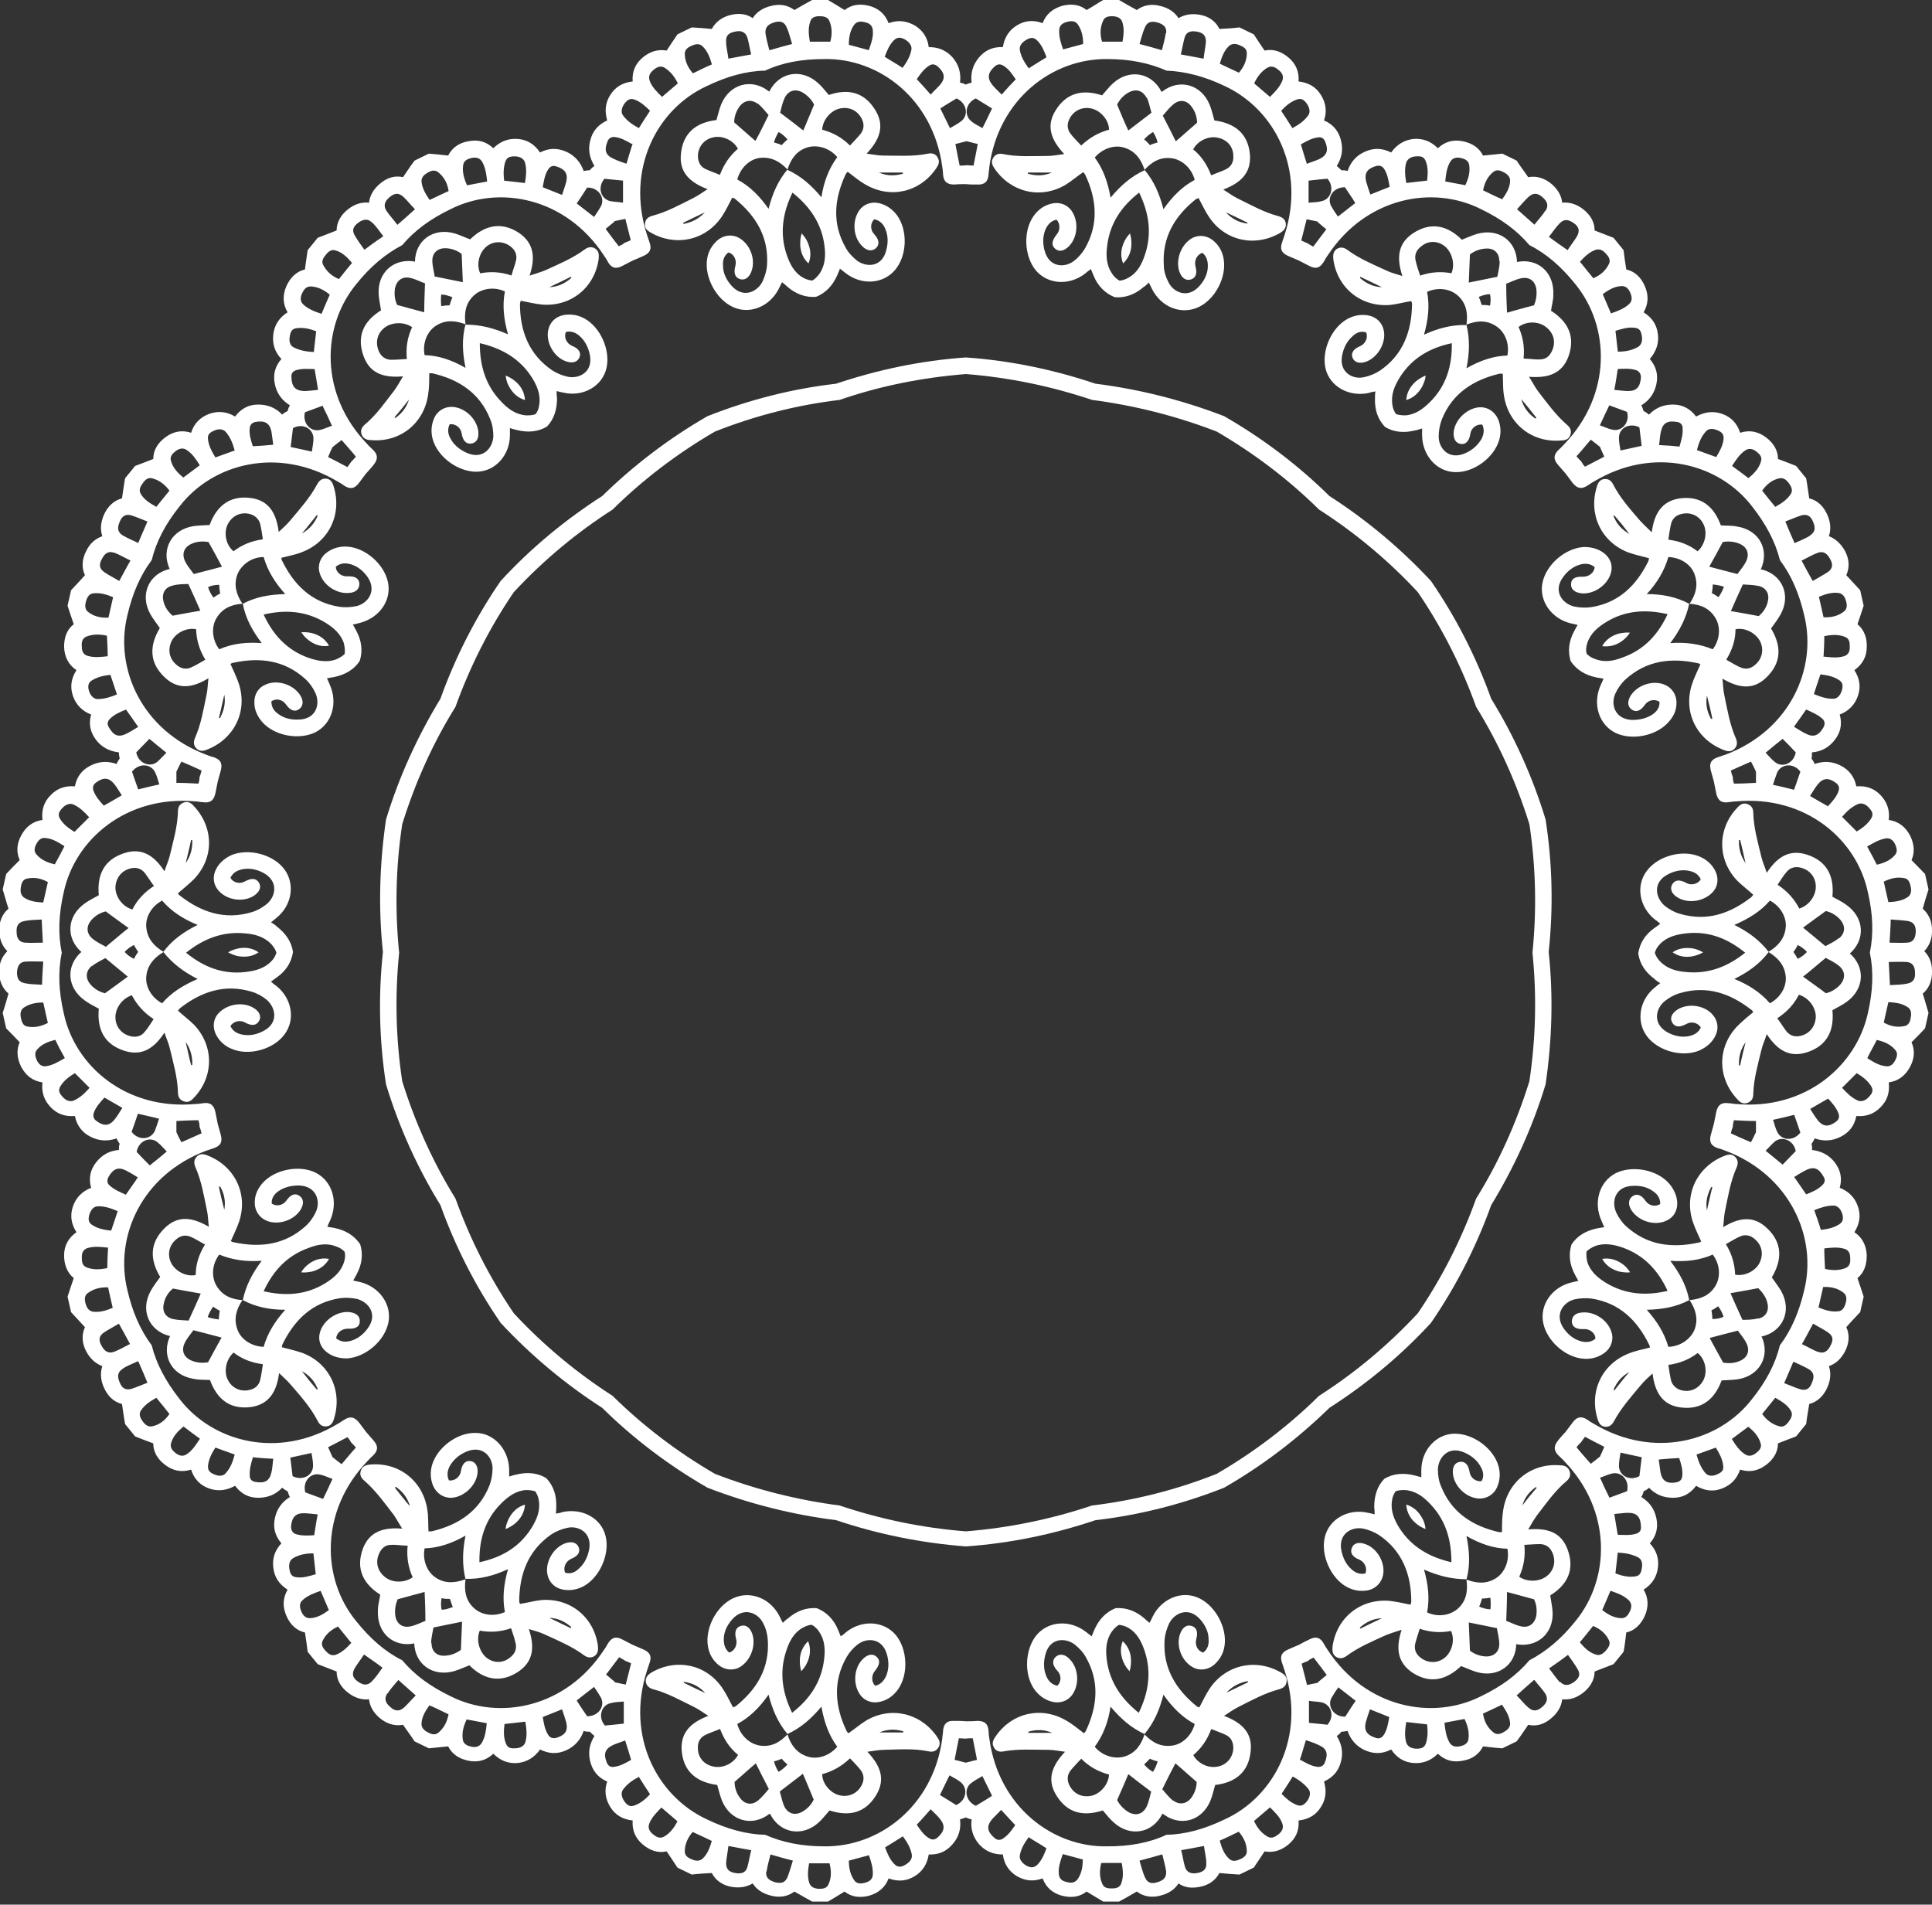
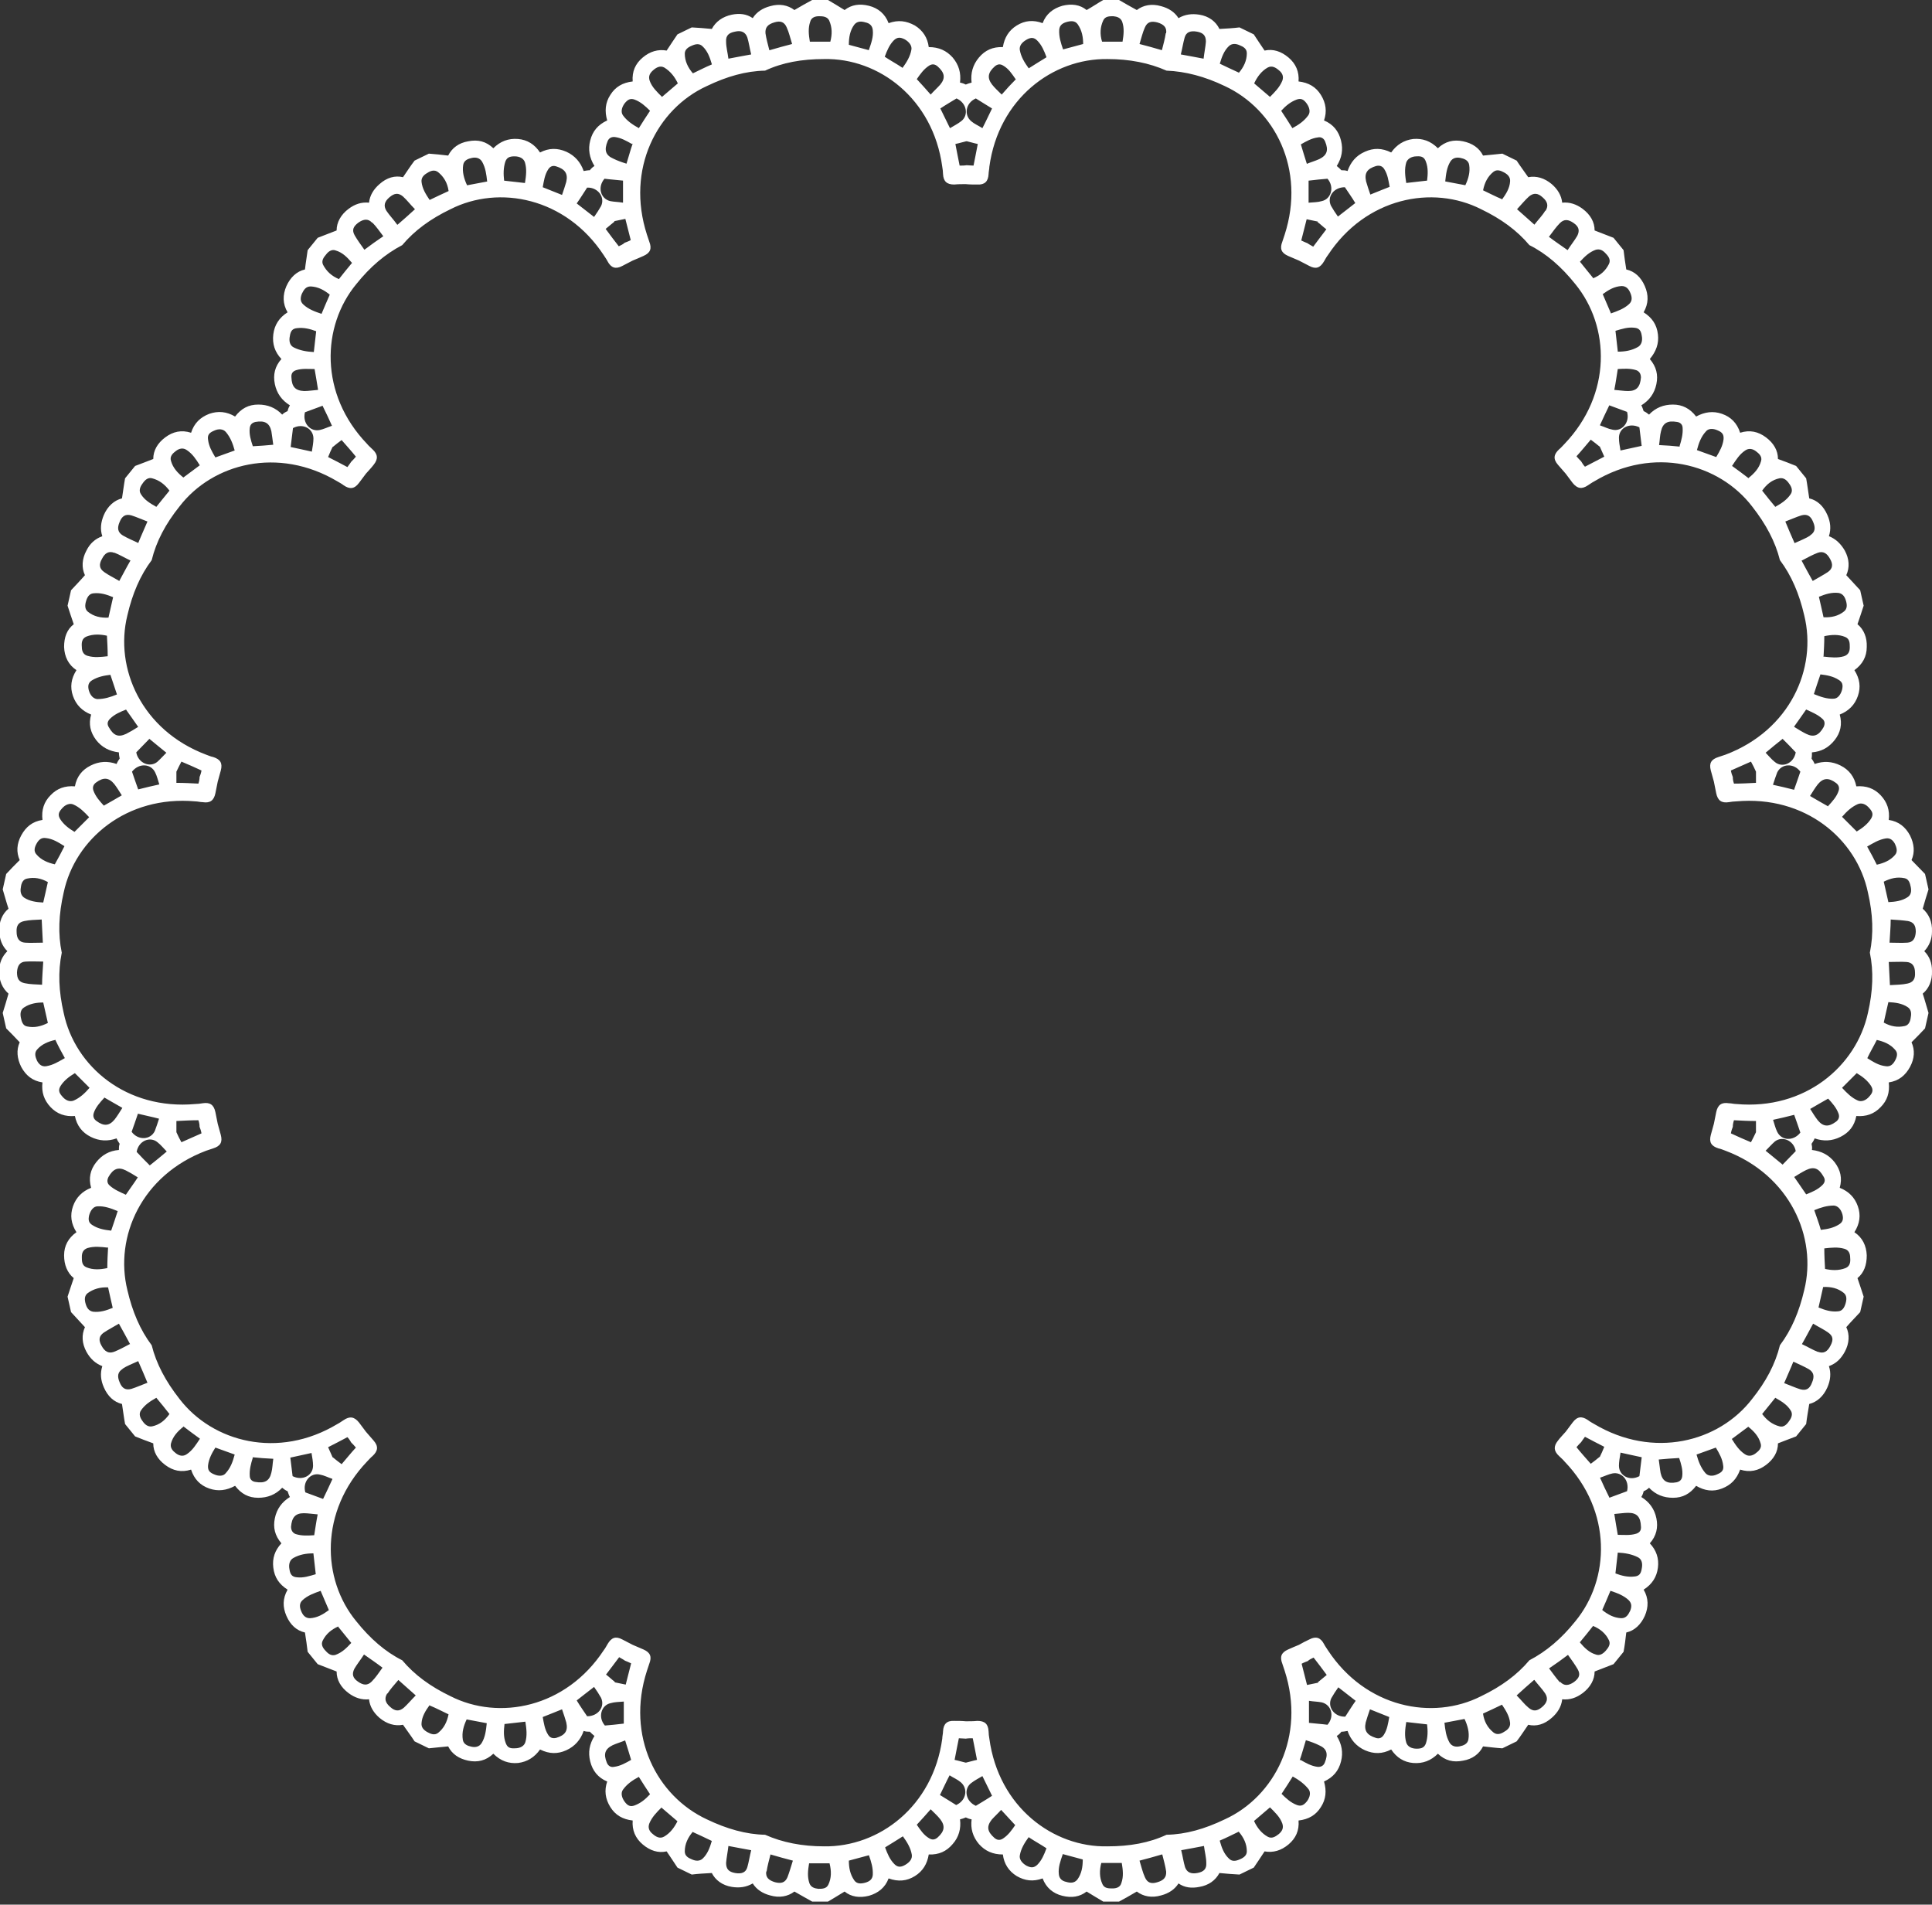
<svg xmlns="http://www.w3.org/2000/svg" id="_Слой_2" data-name="Слой 2" viewBox="0 0 50.05 49.34">
  <rect x="0" y="0" width="50.05" height="49.34" fill="#333333" stroke="none" />
  <defs>
    <style> .cls-1 { fill: #fff; } </style>
  </defs>
  <g id="Layer_1" data-name="Layer 1">
    <g>
      <path class="cls-1" d="m19.5.47c.1-.16.26-.26.45-.31.24-.07.46-.03.63.1.17-.1.31-.18.46-.26h.41c.14.08.28.17.43.26.18-.14.39-.17.63-.11.24.06.42.21.51.45.25-.09.46-.06.68.06.21.13.33.32.36.56.26,0,.46.09.62.27.16.19.22.4.19.65.06.01.11.03.15.05.05-.02.1-.04.15-.05-.03-.24.03-.46.19-.65.16-.19.36-.28.62-.27.04-.24.15-.43.36-.56.21-.13.43-.15.67-.06.09-.24.27-.38.51-.45.24-.06.46-.03.63.11.16-.09.29-.18.43-.26h.41c.14.08.29.17.46.26.17-.13.39-.17.63-.1.19.05.35.15.45.31.17-.1.35-.12.54-.09.25.04.43.18.52.37.19-.01.36-.02.52-.04.12.06.25.12.37.18.09.14.18.27.28.42.22-.05.43.02.62.18.19.16.28.37.26.62.26.03.45.14.58.35.13.21.16.43.08.66.24.1.38.28.44.52.06.24.02.45-.11.66.05.04.08.07.12.11.05,0,.1,0,.16.02.08-.23.22-.4.45-.5.22-.1.44-.1.68.02.14-.2.33-.32.57-.35.24-.02.45.05.64.24.19-.18.41-.23.65-.18.24.05.42.17.52.37.18-.02.34-.03.5-.05.12.06.25.12.37.18.09.14.19.27.3.43.21-.04.42.02.61.18.15.13.25.29.27.48.19-.02.37.04.53.16.2.15.31.34.31.56.18.07.33.13.49.19.09.11.17.21.26.32.02.16.04.32.07.5.22.05.38.2.48.43.1.23.1.45-.03.68.22.14.34.32.37.57.03.24-.05.45-.21.64.17.2.22.41.17.65-.05.24-.18.42-.39.55.03.05.04.1.06.15.05.02.09.05.14.09.17-.18.38-.26.62-.26.24,0,.44.1.6.31.22-.12.44-.15.67-.07.23.08.39.24.47.49.25-.08.47-.03.67.12.2.15.31.34.31.56.17.06.32.12.47.18.09.11.17.21.26.32.03.16.05.33.08.52.21.05.37.2.47.43.08.18.1.36.04.55.18.07.31.2.41.37.12.22.13.44.04.64.13.14.24.26.36.39.03.13.06.27.09.4-.05.15-.1.31-.16.48.17.14.25.35.24.59,0,.25-.11.45-.32.6.14.22.17.44.09.67-.08.23-.24.39-.47.48.07.25.02.47-.13.66-.15.19-.34.3-.59.32,0,.06,0,.11-.01.16.03.04.06.09.08.14.23-.08.45-.07.67.04.22.11.36.29.41.54.25-.02.46.05.63.23.17.18.24.39.21.64.26.04.43.18.55.4.11.22.13.44.04.64.13.13.24.25.35.36.03.13.06.27.09.4-.05.16-.1.32-.15.5.16.14.25.34.24.59,0,.2-.07.37-.2.51.14.14.2.31.2.51.01.25-.08.46-.24.59.06.18.1.34.15.5-.03.13-.06.27-.09.4-.11.12-.22.23-.35.36.09.2.08.42-.04.64-.12.22-.29.36-.55.4.03.26-.04.47-.21.64-.17.18-.38.25-.63.23-.05.26-.19.43-.41.54-.22.11-.44.12-.67.04-.02.05-.05.1-.08.14.01.05.02.1.01.16.25.03.44.13.59.32.15.2.2.41.13.66.23.09.39.25.47.48.08.23.05.45-.09.67.21.14.31.35.32.6,0,.25-.07.45-.24.59.06.17.11.33.16.48-.03.13-.06.27-.09.4-.11.12-.23.24-.36.39.09.19.08.42-.04.64-.1.18-.22.3-.41.37.06.18.04.37-.04.55-.1.23-.27.38-.47.43-.03.19-.06.35-.08.52-.09.11-.17.21-.26.32-.15.06-.3.11-.47.18,0,.22-.11.41-.31.56-.2.15-.42.2-.67.12-.09.25-.24.4-.47.49-.23.09-.45.06-.67-.07-.16.21-.35.31-.6.31-.24,0-.45-.08-.62-.26-.04.04-.09.07-.14.09-.01.05-.03.1-.06.15.21.13.34.31.39.55.05.24,0,.46-.17.65.17.18.24.39.21.63-.03.24-.15.43-.37.57.13.22.13.45.03.68-.1.22-.26.38-.48.43-.02.18-.04.34-.07.5-.09.11-.17.21-.26.32-.15.06-.31.12-.49.19,0,.21-.11.41-.31.56-.16.12-.33.18-.53.16-.02.19-.12.35-.27.48-.19.17-.4.23-.61.18-.11.16-.2.3-.3.43-.12.06-.25.12-.37.18-.16-.01-.32-.03-.5-.05-.1.2-.28.33-.52.37-.25.05-.46,0-.65-.18-.18.18-.39.26-.64.24-.24-.02-.43-.14-.57-.35-.23.12-.45.12-.68.02-.22-.1-.37-.27-.45-.5-.06.01-.11.02-.16.02-.03.04-.07.08-.12.11.13.21.17.43.11.66-.06.24-.2.41-.44.52.07.24.05.46-.08.66-.13.21-.32.32-.58.35.02.26-.07.46-.26.62-.19.16-.4.22-.62.18-.1.15-.19.29-.28.42-.12.06-.25.12-.37.18-.17-.01-.33-.02-.52-.04-.1.19-.28.32-.52.36-.2.04-.38.02-.54-.09-.1.16-.26.26-.45.31-.24.07-.46.03-.63-.1-.17.1-.31.18-.46.26h-.41c-.14-.08-.28-.17-.43-.26-.18.14-.39.17-.63.11-.24-.06-.42-.21-.51-.45-.25.09-.46.06-.67-.06-.21-.13-.33-.32-.36-.56-.26,0-.46-.09-.62-.27-.16-.19-.22-.4-.19-.64-.06-.01-.11-.03-.15-.05-.05.02-.1.04-.15.05.03.24-.03.46-.19.64-.16.19-.36.28-.62.27-.04.24-.15.43-.36.56-.21.13-.43.15-.68.06-.09.24-.27.38-.51.45-.24.06-.46.03-.63-.11-.15.09-.29.18-.43.26h-.41c-.14-.08-.29-.16-.46-.26-.17.13-.39.17-.63.1-.19-.05-.35-.15-.45-.31-.17.1-.35.12-.54.09-.25-.04-.43-.18-.52-.36-.19.01-.36.02-.52.04-.12-.06-.25-.12-.37-.18-.09-.14-.18-.27-.28-.42-.22.05-.43-.02-.62-.18-.19-.16-.28-.37-.26-.62-.26-.03-.45-.14-.58-.35-.13-.21-.16-.43-.08-.66-.24-.1-.38-.28-.44-.52-.06-.24-.02-.45.11-.66-.05-.04-.08-.07-.12-.11-.05,0-.1,0-.16-.02-.08.23-.23.4-.45.5-.22.1-.44.1-.68-.02-.14.2-.33.32-.57.35-.24.02-.45-.05-.64-.24-.19.18-.41.23-.65.18-.24-.05-.42-.17-.52-.37-.18.02-.34.03-.5.05-.12-.06-.25-.12-.37-.18-.09-.14-.19-.27-.3-.43-.21.04-.42-.02-.61-.18-.15-.13-.25-.29-.27-.48-.19.02-.37-.04-.53-.16-.2-.15-.31-.34-.31-.56-.18-.07-.33-.13-.49-.19-.09-.11-.17-.21-.26-.32-.02-.16-.04-.32-.07-.5-.22-.05-.38-.2-.48-.43-.1-.23-.1-.45.03-.68-.22-.14-.34-.32-.37-.57-.03-.24.04-.45.21-.63-.17-.2-.22-.41-.17-.65.05-.24.18-.42.39-.55-.03-.05-.04-.1-.06-.15-.05-.02-.09-.05-.14-.09-.17.18-.38.26-.62.26-.25,0-.44-.1-.6-.31-.22.12-.44.15-.67.07-.23-.08-.39-.24-.47-.49-.25.08-.47.03-.67-.12-.2-.15-.31-.34-.31-.56-.17-.06-.32-.12-.47-.18-.09-.11-.17-.21-.26-.32-.03-.16-.05-.33-.08-.52-.21-.05-.37-.2-.47-.43-.08-.18-.1-.36-.04-.55-.18-.07-.31-.19-.41-.37-.12-.22-.13-.44-.04-.64-.13-.14-.24-.26-.36-.39-.03-.13-.06-.27-.09-.4.05-.15.1-.31.16-.48-.17-.14-.25-.35-.25-.59,0-.25.11-.45.32-.6-.14-.22-.17-.44-.09-.67.08-.23.24-.39.47-.48-.07-.25-.02-.47.13-.66.15-.19.34-.3.59-.32,0-.06,0-.11.02-.16-.03-.04-.06-.09-.08-.14-.23.08-.45.07-.67-.04-.22-.11-.36-.29-.41-.54-.25.02-.46-.05-.63-.23-.17-.18-.24-.39-.21-.64-.26-.04-.43-.18-.55-.4-.11-.22-.13-.44-.04-.64-.12-.13-.24-.25-.35-.36-.03-.13-.06-.27-.09-.4.05-.16.1-.32.15-.5-.16-.14-.25-.34-.24-.59,0-.2.07-.37.21-.51-.14-.14-.2-.31-.21-.51-.01-.25.08-.46.24-.59-.06-.18-.1-.34-.15-.5.03-.13.06-.27.09-.4.11-.12.22-.23.35-.36-.09-.2-.08-.42.04-.64.12-.22.29-.36.55-.4-.03-.26.04-.47.21-.64.17-.18.38-.25.63-.23.05-.26.19-.43.41-.54.22-.11.44-.12.67-.04.02-.05.05-.1.08-.14-.01-.05-.02-.1-.02-.16-.25-.03-.44-.13-.59-.32-.15-.2-.2-.41-.13-.66-.23-.09-.39-.25-.47-.48-.08-.23-.05-.45.09-.67-.21-.14-.31-.35-.32-.6,0-.25.07-.45.25-.59-.06-.17-.11-.33-.16-.48.03-.13.06-.27.09-.4.11-.12.23-.24.36-.39-.09-.19-.08-.42.04-.64.09-.18.22-.3.41-.37-.06-.18-.04-.36.04-.55.1-.23.27-.38.47-.43.03-.19.05-.36.08-.52.09-.11.17-.21.26-.32.15-.06.3-.11.47-.18,0-.22.11-.41.31-.56.2-.15.42-.2.67-.12.08-.25.24-.4.47-.49.23-.08.45-.06.67.07.16-.21.35-.31.6-.31.24,0,.45.08.62.26.04-.04.09-.07.14-.09.01-.05.03-.1.06-.15-.21-.13-.34-.31-.39-.55-.05-.24,0-.46.17-.65-.17-.18-.24-.39-.21-.64.03-.24.15-.43.37-.57-.13-.22-.13-.45-.03-.68.1-.22.26-.38.48-.43.02-.18.05-.34.07-.5.09-.11.17-.21.26-.32.15-.06.31-.12.49-.19,0-.21.11-.41.31-.56.16-.12.33-.18.53-.16.02-.19.12-.35.27-.48.19-.17.4-.23.61-.18.11-.16.2-.3.3-.43.12-.06.25-.12.37-.18.16.01.32.03.5.05.1-.2.28-.33.52-.37.25-.05.46,0,.65.18.18-.18.39-.26.64-.24.24.02.43.14.57.35.23-.12.45-.12.68-.02.22.1.37.27.45.5.06-.01.11-.02.16-.02.03-.04.07-.08.12-.11-.13-.21-.17-.43-.11-.66.06-.24.2-.41.44-.52-.07-.24-.05-.46.08-.66.13-.21.32-.32.58-.35-.02-.26.07-.46.26-.62.19-.16.4-.22.62-.18.1-.15.19-.29.28-.42.12-.06.25-.12.37-.18.17.01.33.02.52.04.1-.19.28-.32.52-.37.2-.04.38-.02.54.09Zm5.52,4.3c-.1,0-.2,0-.3.01-.19,0-.28-.08-.29-.27,0-.06-.01-.13-.02-.19-.24-1.77-1.65-2.82-3.06-2.79-.58,0-1.08.09-1.53.3-.5.01-.99.15-1.51.4-1.29.59-2.1,2.15-1.55,3.85.02.06.04.12.06.18.07.18.03.29-.15.37-.09.04-.18.08-.28.12-.09.05-.18.09-.27.14-.17.09-.29.05-.38-.12-.03-.06-.07-.11-.1-.16-.98-1.49-2.71-1.83-3.97-1.19-.52.25-.93.55-1.25.93-.44.23-.83.56-1.19,1.01-.9,1.09-.96,2.85.28,4.14.04.05.09.09.14.14.14.13.15.25.03.4-.06.08-.13.15-.2.23-.06.08-.12.16-.18.24-.12.16-.24.17-.4.06-.05-.04-.11-.07-.16-.1-1.53-.91-3.23-.47-4.09.65-.36.45-.6.9-.72,1.39-.3.4-.5.87-.63,1.43-.34,1.37.37,2.98,2.04,3.61.06.02.12.05.18.06.19.06.25.16.2.35-.03.1-.05.19-.08.29-.02.1-.04.2-.06.3-.04.19-.14.26-.33.23-.06,0-.13-.02-.19-.02-1.78-.16-3.12.98-3.41,2.36-.13.56-.15,1.08-.05,1.56-.1.49-.08,1,.05,1.56.29,1.39,1.63,2.52,3.41,2.36.06,0,.13-.01.19-.02.19-.03.29.04.33.23.02.1.04.2.06.3.03.1.05.19.08.29.05.19-.01.29-.2.35-.06.02-.12.04-.18.06-1.67.63-2.38,2.23-2.04,3.61.13.56.33,1.03.63,1.43.12.48.36.93.72,1.39.86,1.12,2.56,1.57,4.09.65.06-.03.11-.07.16-.1.16-.11.28-.09.4.06.06.08.12.16.18.24.07.08.13.15.2.23.13.15.11.27-.03.4-.05.04-.09.09-.14.14-1.23,1.29-1.18,3.05-.28,4.14.36.45.75.79,1.19,1.01.32.38.73.68,1.25.93,1.26.64,2.99.3,3.97-1.19.04-.05.07-.11.1-.16.1-.17.21-.21.38-.12.09.05.18.09.27.14.09.04.19.08.28.12.18.08.22.19.15.37-.02.06-.04.12-.06.18-.55,1.7.26,3.25,1.55,3.85.52.25,1.02.39,1.51.4.45.2.96.3,1.53.3,1.42.02,2.82-1.03,3.06-2.79,0-.06.02-.13.02-.19.01-.19.1-.28.29-.27.1,0,.2,0,.3.01.1,0,.2,0,.3-.01.19,0,.28.08.29.27,0,.06.01.13.02.19.24,1.77,1.65,2.82,3.06,2.79.58,0,1.08-.09,1.53-.3.5-.01.99-.15,1.51-.4,1.29-.59,2.1-2.15,1.55-3.85-.02-.06-.04-.12-.06-.18-.07-.18-.03-.29.15-.37.09-.04.18-.08.28-.12.09-.05.18-.1.27-.14.17-.09.29-.05.38.12.03.06.07.11.1.16.98,1.49,2.71,1.83,3.97,1.19.52-.25.93-.55,1.25-.93.44-.23.83-.56,1.19-1.01.9-1.09.96-2.85-.28-4.14-.04-.05-.09-.09-.14-.14-.14-.13-.15-.25-.03-.4.06-.08.13-.15.2-.23.06-.08.12-.16.18-.24.12-.16.24-.17.4-.06.05.04.11.07.16.1,1.53.91,3.23.47,4.09-.65.36-.45.6-.9.72-1.39.3-.4.5-.87.63-1.43.34-1.37-.37-2.98-2.04-3.61-.06-.02-.12-.05-.18-.06-.19-.06-.25-.16-.2-.35.03-.1.05-.19.08-.29.02-.1.04-.2.06-.3.04-.19.14-.26.33-.23.06,0,.13.02.19.02,1.78.16,3.11-.98,3.41-2.36.13-.56.15-1.08.05-1.56.1-.49.08-1-.05-1.56-.29-1.39-1.63-2.52-3.41-2.36-.06,0-.13.01-.19.02-.19.03-.29-.04-.33-.23-.02-.1-.04-.2-.06-.3-.03-.1-.05-.19-.08-.29-.05-.19.01-.29.2-.35.06-.02.12-.04.18-.06,1.67-.63,2.38-2.23,2.04-3.61-.13-.56-.33-1.03-.63-1.43-.12-.48-.36-.93-.72-1.39-.86-1.12-2.56-1.57-4.09-.65-.06.03-.11.07-.16.1-.16.11-.28.09-.4-.06-.06-.08-.12-.16-.18-.24-.07-.08-.13-.15-.2-.23-.13-.15-.11-.27.03-.4.05-.04.09-.09.14-.14,1.23-1.29,1.18-3.04.28-4.14-.36-.45-.75-.79-1.19-1.01-.32-.38-.73-.68-1.25-.93-1.26-.64-2.99-.3-3.97,1.19-.04.05-.07.11-.1.16-.1.17-.21.21-.38.12-.09-.05-.18-.09-.27-.14-.09-.04-.19-.08-.28-.12-.18-.08-.22-.19-.15-.37.02-.06.04-.12.06-.18.55-1.7-.26-3.25-1.55-3.85-.52-.25-1.02-.38-1.51-.4-.45-.2-.96-.3-1.53-.3-1.42-.02-2.82,1.03-3.06,2.79,0,.06-.02.13-.02.19-.01.19-.1.28-.29.27-.1,0-.2,0-.3-.01Zm-5.08-3.47c.21-.06.38-.11.58-.16-.05-.16-.08-.3-.14-.43-.06-.14-.16-.18-.32-.13-.17.05-.24.13-.23.28.02.14.06.28.1.44Zm-9.64,4.52c.16-.14.3-.26.45-.4-.12-.12-.2-.23-.31-.33-.12-.1-.22-.09-.35.02-.13.11-.16.22-.08.35.08.12.18.22.28.36ZM3.58,14.07c.08-.2.16-.37.24-.56-.16-.06-.29-.12-.42-.16-.15-.04-.24.02-.3.17-.07.16-.05.27.08.35.12.07.26.13.41.2Zm-2.47,10.35c-.01-.21-.02-.4-.03-.6-.17.01-.31.01-.45.04-.15.03-.21.12-.2.28,0,.17.07.27.22.28.14.01.29,0,.45,0Zm2.26,10.4c-.1-.19-.19-.35-.29-.53-.15.09-.27.15-.39.23-.13.09-.14.2-.06.34.08.15.18.21.32.16.13-.05.26-.12.41-.2Zm6.55,8.39c-.17-.13-.32-.23-.49-.35-.09.14-.18.25-.25.37-.07.14-.04.24.09.33.14.1.25.11.36,0,.1-.1.18-.22.28-.36Zm9.54,4.72c-.21-.04-.39-.07-.59-.11-.02.17-.05.31-.06.44,0,.16.07.23.23.26.17.03.28-.01.32-.15.04-.14.06-.28.1-.44Zm10.64.11c-.21.06-.38.11-.58.16.05.16.08.3.14.43.06.14.16.18.32.13.17-.05.24-.13.23-.28-.02-.14-.06-.28-.1-.44Zm9.64-4.52c-.16.14-.3.26-.45.4.12.12.2.23.31.32.12.1.22.09.35-.02.13-.11.16-.22.08-.35-.08-.12-.18-.22-.28-.35Zm6.72-8.25c-.08.2-.16.37-.24.56.16.06.29.12.42.16.15.04.24-.01.3-.17.07-.16.05-.27-.08-.35-.12-.07-.26-.13-.41-.2Zm2.47-10.35c.01.22.02.4.03.6.17-.01.31-.01.45-.04.15-.03.21-.12.2-.28,0-.17-.07-.27-.22-.28-.14-.01-.29,0-.45,0Zm-2.26-10.4c.1.19.19.35.29.53.15-.09.27-.15.39-.23.13-.09.14-.2.06-.34-.08-.15-.18-.21-.32-.16-.13.05-.26.12-.41.2Zm-6.55-8.39c.17.13.32.23.49.35.09-.14.18-.25.25-.37.07-.14.04-.24-.09-.33-.14-.1-.25-.11-.36,0-.1.1-.18.22-.28.35ZM30.59,1.41c.21.04.39.07.59.11.02-.17.05-.31.06-.44,0-.16-.07-.23-.23-.26-.17-.03-.28.01-.32.15-.04.14-.06.28-.1.44Zm-.38-.55c.02-.15-.06-.23-.23-.28-.16-.04-.26-.01-.32.13-.06.13-.09.27-.14.43.2.05.37.1.58.16.04-.16.08-.3.1-.44Zm-10.85.11c-.05-.14-.16-.19-.32-.15-.16.03-.24.1-.23.26,0,.14.04.28.06.44.2-.04.38-.07.59-.11-.04-.16-.06-.31-.1-.44Zm-9.72,4.8c-.1-.11-.22-.1-.36,0-.13.1-.17.19-.09.33.07.12.15.23.25.37.16-.12.31-.23.49-.35-.1-.13-.18-.25-.28-.35ZM2.96,14.32c-.14-.05-.24,0-.32.16-.08.14-.07.25.06.34.11.08.24.14.39.23.1-.18.18-.34.29-.53-.15-.07-.28-.15-.41-.2ZM.66,24.91c-.15.01-.21.11-.22.28,0,.16.05.25.2.28.14.03.28.03.45.04,0-.2.02-.39.03-.6-.17,0-.31-.01-.45,0Zm2.52,10.55c-.13.08-.15.19-.08.35.06.15.15.21.3.17.13-.04.26-.1.42-.16-.08-.19-.15-.36-.24-.56-.15.07-.29.12-.41.2Zm6.85,8.41c-.08.13-.05.24.08.35.12.11.23.12.35.02.1-.09.19-.2.31-.32-.15-.13-.29-.26-.45-.4-.11.13-.21.24-.28.35Zm9.82,4.61c-.02.15.06.23.23.28.16.04.26.01.32-.13.05-.13.09-.27.14-.43-.2-.05-.37-.1-.58-.16-.04.16-.08.3-.1.44Zm10.85-.11c.05.14.16.18.32.15.16-.03.24-.1.23-.26,0-.14-.04-.28-.06-.44-.2.04-.38.07-.59.11.04.16.06.31.1.44Zm9.72-4.8c.1.11.22.1.36,0,.13-.1.17-.19.09-.33-.07-.12-.15-.23-.25-.37-.16.12-.31.23-.49.35.1.13.18.25.28.36Zm6.68-8.55c.14.05.24,0,.32-.16.08-.15.07-.25-.06-.34-.11-.08-.24-.14-.39-.23-.1.18-.18.34-.29.53.15.07.28.15.41.2Zm2.31-10.6c.15-.01.21-.11.22-.28,0-.16-.05-.25-.2-.28-.14-.02-.28-.03-.45-.04,0,.2-.02.39-.03.6.17,0,.31.01.45,0Zm-2.52-10.55c.13-.08.15-.19.08-.35-.06-.15-.15-.21-.3-.17-.13.04-.26.1-.42.16.08.19.15.36.24.56.15-.07.29-.12.41-.2Zm-6.85-8.41c.08-.13.05-.24-.08-.35-.12-.11-.23-.12-.35-.02-.1.09-.19.2-.31.33.15.13.29.26.45.4.1-.13.21-.24.28-.36ZM21.51,1.08c.05-.19.05-.37-.03-.55-.05-.1-.16-.11-.26-.11-.1,0-.2.03-.23.14-.06.17-.04.34-.01.52h.54Zm-9.89,3.86c-.03-.2-.12-.36-.27-.48-.09-.07-.19-.04-.28.02-.09.05-.16.12-.15.23.02.18.11.32.21.47.16-.08.32-.15.49-.23Zm-7.23,7.77c-.12-.16-.26-.27-.45-.32-.11-.03-.19.05-.25.14-.06.08-.1.18-.04.27.09.15.24.24.4.33.11-.14.22-.27.34-.42Zm-3.15,10.14c-.18-.1-.35-.13-.54-.09-.11.02-.15.13-.16.23-.02.1,0,.2.08.26.15.1.32.12.5.13.04-.18.08-.34.12-.53Zm1.56,10.5c-.2-.01-.38.04-.53.15-.09.07-.08.18-.05.28.03.1.08.18.19.2.18.02.34-.03.51-.1-.04-.18-.08-.34-.12-.53Zm5.97,8.78c-.18.08-.32.19-.41.37-.05.1,0,.19.08.27.07.08.15.13.25.1.17-.06.29-.18.41-.31-.11-.14-.22-.27-.34-.42Zm9.18,5.32c-.13.15-.21.32-.21.51,0,.12.09.17.19.21.09.04.19.05.27-.02.13-.12.19-.29.24-.46-.16-.08-.32-.15-.49-.23Zm10.58.81c-.05.19-.05.38.03.55.05.11.16.11.26.11.1,0,.2-.03.23-.14.06-.17.04-.34.01-.52h-.54Zm9.89-3.86c.03.2.12.36.27.48.09.07.19.04.28-.02.09-.05.16-.12.15-.23-.02-.18-.11-.32-.21-.47-.16.08-.32.15-.49.23Zm7.23-7.77c.12.16.26.27.45.32.11.03.19-.05.25-.14.06-.08.1-.18.04-.27-.09-.15-.24-.24-.4-.33-.11.14-.22.27-.34.42Zm3.15-10.14c.18.1.35.13.54.09.11-.02.15-.13.16-.23.02-.1.01-.2-.08-.26-.15-.1-.32-.12-.5-.13-.04.18-.08.34-.12.53Zm-1.56-10.5c.2.01.38-.03.53-.15.09-.07.08-.18.05-.28-.03-.1-.08-.18-.19-.2-.18-.02-.34.03-.51.1.04.18.08.34.12.53Zm-5.97-8.78c.19-.08.32-.19.41-.37.05-.1,0-.19-.08-.27-.07-.08-.15-.13-.26-.1-.17.06-.29.18-.41.31.11.14.22.27.34.42Zm-9.18-5.32c.13-.15.21-.32.21-.51,0-.12-.09-.17-.19-.21-.09-.04-.19-.05-.27.02-.13.12-.19.29-.24.46.16.08.32.15.49.23Zm-3.01-.81c.03-.18.05-.35-.01-.52-.04-.1-.13-.13-.23-.14-.1,0-.21,0-.26.11-.08.17-.09.36-.03.55h.54Zm-10.64.58c-.05-.17-.11-.34-.24-.46-.08-.08-.18-.06-.27-.02-.1.04-.19.1-.19.21,0,.19.08.36.21.51.17-.08.32-.16.49-.23Zm-9.33,5.14c-.12-.14-.24-.26-.41-.31-.1-.04-.19.02-.25.1-.07.08-.13.17-.08.27.09.17.22.29.41.37.12-.15.22-.28.34-.42ZM2.93,15.47c-.17-.07-.33-.12-.51-.1-.11.01-.16.1-.19.2-.03.1-.04.21.05.28.15.12.33.16.53.15.04-.18.08-.35.12-.53Zm-1.81,10.5c-.18,0-.35.03-.5.13-.09.06-.1.16-.08.26.02.1.05.21.16.23.19.04.36,0,.54-.09-.04-.18-.08-.35-.12-.53Zm2.93,10.24c-.16.09-.3.18-.4.33-.06.09-.02.19.04.27.06.09.14.16.25.14.19-.04.33-.15.45-.32-.12-.15-.22-.28-.34-.42Zm7.08,7.96c-.11.15-.2.3-.21.47-.01.11.06.18.15.23.09.05.19.09.28.02.15-.12.23-.28.27-.48-.17-.08-.32-.16-.49-.23Zm9.83,4.1c-.03.18-.05.35.01.52.04.1.13.13.23.14.1,0,.21,0,.26-.11.08-.17.08-.35.03-.55h-.54Zm10.64-.58c.05.18.11.34.24.46.08.08.18.06.27.02.1-.04.19-.1.19-.21,0-.19-.08-.36-.21-.51-.17.08-.32.16-.49.23Zm9.33-5.14c.12.14.24.26.41.31.1.04.19-.02.26-.1.07-.08.13-.17.08-.27-.08-.17-.22-.29-.41-.37-.12.15-.22.28-.34.42Zm6.18-8.68c.17.07.33.12.51.1.11-.01.16-.1.19-.2.03-.1.04-.21-.05-.28-.15-.12-.33-.16-.53-.15-.04.18-.08.35-.12.53Zm1.81-10.5c.18-.01.35-.03.5-.13.09-.06.1-.16.08-.26-.02-.1-.05-.21-.16-.23-.19-.04-.36,0-.54.09.04.18.08.35.12.53Zm-2.93-10.24c.16-.09.3-.18.4-.33.06-.09.02-.19-.04-.27-.06-.09-.14-.16-.25-.14-.19.04-.33.15-.45.32.12.15.22.28.34.42Zm-7.08-7.96c.11-.15.2-.3.21-.47.01-.11-.06-.18-.15-.23-.09-.05-.19-.09-.28-.02-.15.12-.23.28-.27.48.17.08.32.16.49.23ZM22.51,1.29c.06-.17.12-.34.1-.51-.01-.12-.09-.18-.19-.2-.1-.03-.21-.04-.29.06-.11.15-.14.33-.14.52.18.05.34.09.52.14Zm-9.89,3.41c-.02-.18-.04-.35-.13-.51-.06-.1-.16-.12-.26-.1s-.21.06-.23.18c-.03.18.02.36.1.53.18-.03.35-.07.53-.1Zm-7.44,7.36c-.1-.16-.19-.3-.34-.4-.1-.07-.2-.04-.28.02-.08.06-.17.14-.13.26.05.18.17.31.32.43.15-.11.28-.21.43-.32Zm-3.51,9.86c-.16-.1-.3-.19-.48-.21-.12-.02-.19.05-.24.14-.05.09-.09.2,0,.29.12.14.29.21.47.25.09-.16.17-.31.25-.47Zm1.12,10.4c-.18-.02-.35-.04-.52.01-.12.04-.15.13-.15.23,0,.11,0,.22.12.27.17.07.35.06.54.02,0-.18.01-.35.02-.54Zm5.52,8.89c-.17.06-.34.12-.47.24-.09.08-.08.18-.04.28.04.1.1.19.23.19.19-.01.34-.1.49-.21-.07-.17-.14-.32-.21-.49Zm8.83,5.61c-.13.13-.25.25-.32.42-.04.11,0,.2.09.27.08.07.18.13.29.07.16-.09.27-.24.35-.4-.14-.12-.27-.23-.41-.35Zm10.39,1.22c-.06.17-.12.34-.1.51.01.12.09.18.19.2.1.03.21.04.29-.06.11-.15.14-.33.14-.52-.18-.05-.34-.09-.52-.14Zm9.89-3.41c.02.18.04.35.13.51.06.1.16.12.26.1s.21-.06.23-.18c.03-.18-.02-.36-.1-.53-.18.03-.35.07-.53.1Zm7.44-7.36c.1.16.19.3.34.4.1.07.2.04.28-.02.08-.06.17-.14.13-.26-.05-.18-.17-.31-.32-.43-.15.11-.28.21-.43.32Zm3.51-9.86c.16.1.3.19.48.21.12.02.19-.05.24-.14.05-.09.09-.2,0-.29-.12-.14-.29-.21-.47-.25-.08.16-.17.31-.25.48Zm-1.12-10.4c.18.02.35.04.52-.01.12-.04.15-.13.15-.23,0-.11,0-.22-.12-.27-.17-.07-.35-.06-.54-.02,0,.18-.01.35-.02.54Zm-5.52-8.89c.17-.06.34-.12.47-.24.09-.08.08-.18.04-.28-.04-.1-.1-.19-.23-.19-.19.01-.34.1-.49.21.07.17.14.32.21.49Zm-8.83-5.61c.13-.13.25-.25.32-.42.04-.11,0-.2-.09-.27-.08-.07-.18-.13-.29-.07-.16.09-.27.24-.35.41.14.12.27.23.41.35Zm-4.84-1.36c0-.19-.03-.36-.14-.52-.07-.1-.18-.09-.29-.06-.1.03-.18.08-.19.2-.01.18.04.34.1.51.18-.05.34-.09.52-.14Zm-10.5,1.01c-.08-.17-.19-.31-.35-.41-.11-.06-.21,0-.29.07-.08.07-.13.15-.09.27.06.17.19.29.32.42.14-.12.27-.23.41-.35Zm-9.02,5.47c-.15-.12-.3-.2-.49-.21-.13,0-.18.09-.23.19-.04.1-.05.2.04.28.13.12.29.18.47.24.07-.17.14-.33.21-.49Zm-5.76,8.84c-.18-.04-.36-.05-.54.02-.12.05-.13.16-.12.27,0,.11.04.2.15.23.17.05.34.03.52.01,0-.18-.01-.35-.02-.54Zm-1.35,10.47c-.18.04-.35.11-.47.25-.08.09-.04.2,0,.29.05.09.12.16.24.14.18-.03.32-.12.48-.21-.09-.16-.17-.31-.25-.48Zm3.32,10.02c-.15.12-.27.25-.32.43-.03.12.05.2.13.26.08.06.18.09.28.02.15-.1.24-.25.34-.4-.15-.11-.29-.21-.43-.32Zm7.34,7.58c-.08.17-.13.34-.1.53.02.12.13.16.23.18s.2,0,.26-.1c.09-.15.11-.32.13-.51-.18-.03-.35-.07-.53-.1Zm9.9,3.65c0,.19.03.36.14.52.07.1.18.09.29.06.1-.03.18-.08.19-.2.01-.18-.04-.34-.1-.51-.18.05-.34.09-.52.14Zm10.5-1.01c.08.17.19.31.35.4.11.06.2,0,.29-.07.08-.07.13-.15.09-.27-.06-.17-.19-.29-.32-.42-.14.12-.27.23-.41.35Zm9.02-5.47c.15.12.3.2.49.21.13,0,.18-.09.23-.19.04-.1.05-.19-.04-.28-.13-.12-.29-.18-.47-.24-.07.17-.14.33-.21.49Zm5.76-8.84c.18.04.36.05.54-.02.12-.05.13-.16.12-.27,0-.11-.04-.2-.15-.23-.17-.05-.34-.03-.52-.01,0,.18.01.36.02.54Zm1.35-10.47c.18-.04.35-.11.47-.25.08-.09.04-.2,0-.29-.05-.09-.12-.16-.24-.14-.18.03-.32.12-.48.21.09.16.17.31.25.47Zm-3.32-10.02c.15-.12.27-.25.32-.43.04-.12-.05-.2-.13-.26-.08-.06-.18-.09-.28-.02-.15.1-.24.25-.34.4.15.11.29.21.43.32Zm-7.34-7.58c.08-.17.13-.34.1-.53-.02-.12-.13-.16-.23-.18s-.2,0-.26.1c-.09.15-.11.32-.13.51.18.03.35.07.53.1Zm-14.58-3.04c.11-.15.2-.3.23-.47.02-.1-.05-.2-.17-.27-.12-.06-.19-.06-.28.02-.12.12-.18.27-.24.43.15.1.3.18.45.28Zm-9.78,2.98c.03-.19.05-.36,0-.53-.03-.1-.13-.16-.27-.16-.13,0-.2.03-.24.14-.05.16-.05.32-.03.49.18.02.35.04.53.06Zm-7.52,6.93c-.05-.18-.11-.34-.23-.48-.07-.08-.19-.09-.31-.03-.12.05-.17.11-.15.23.02.17.1.31.19.46.17-.06.33-.12.5-.18Zm-3.77,9.5c-.13-.14-.25-.26-.41-.33-.09-.04-.21,0-.3.11-.09.1-.1.17-.04.27.09.14.22.24.37.33.13-.13.25-.25.38-.38Zm.73,10.2c-.17-.07-.34-.13-.51-.12-.1,0-.18.09-.22.23-.03.13-.01.2.09.26.14.09.3.12.48.14.06-.17.11-.33.17-.51Zm5.08,8.87c-.19,0-.36.03-.52.12-.09.05-.13.16-.1.3.02.13.07.19.19.2.17.02.32-.03.49-.08-.02-.18-.04-.35-.06-.53Zm8.43,5.79c-.17.09-.31.19-.41.33-.06.08-.04.2.04.31.08.11.15.14.26.1.16-.06.28-.16.4-.29-.1-.15-.19-.29-.29-.45Zm10.1,1.56c-.11.15-.2.3-.23.47-.02.1.05.2.17.27.12.06.19.06.28-.02.12-.12.18-.27.24-.43-.15-.1-.3-.18-.45-.28Zm9.78-2.98c-.03.19-.05.36,0,.53.03.1.13.16.27.16.13,0,.2-.03.24-.14.05-.16.05-.32.03-.49-.18-.02-.35-.04-.53-.06Zm7.52-6.93c.05.18.11.34.23.48.07.08.19.09.31.03.12-.05.17-.11.15-.23-.02-.17-.1-.31-.19-.46-.17.06-.33.12-.5.18Zm3.77-9.5c.13.14.25.26.41.33.09.04.21,0,.3-.11.09-.1.1-.17.04-.27-.09-.14-.22-.24-.37-.33-.13.13-.25.25-.38.38Zm-.73-10.2c.17.07.34.13.51.12.1,0,.18-.09.22-.23.03-.13.01-.2-.09-.26-.14-.09-.3-.12-.47-.14-.06.17-.11.33-.17.51Zm-5.08-8.87c.19,0,.36-.03.52-.12.09-.05.13-.16.1-.3-.02-.13-.07-.19-.19-.2-.17-.02-.32.03-.49.08.02.18.04.35.06.53Zm-8.43-5.79c.17-.09.31-.19.41-.33.06-.08.04-.2-.04-.31-.08-.11-.15-.14-.26-.1-.16.06-.28.16-.4.29.1.15.19.29.29.45Zm-6.37-1.84c-.06-.16-.12-.31-.24-.43-.08-.08-.16-.09-.28-.02-.12.07-.19.16-.17.27.03.17.12.32.23.47.16-.1.3-.19.45-.28Zm-10.27,1.39c-.12-.12-.24-.23-.4-.29-.11-.04-.18,0-.26.1-.08.11-.1.23-.04.31.1.14.25.24.41.33.1-.16.19-.3.29-.45Zm-8.65,5.71c-.16-.06-.32-.1-.49-.08-.12.01-.17.07-.19.2-.03.14,0,.25.1.3.16.08.33.11.52.12.02-.18.04-.35.06-.53Zm-5.32,8.9c-.17.02-.33.05-.48.14-.1.06-.12.14-.09.26.04.14.12.22.22.23.18,0,.34-.05.51-.12-.06-.18-.11-.33-.17-.51Zm-.93,10.32c-.15.09-.28.19-.37.33-.06.1-.05.17.04.27.09.11.2.15.3.11.16-.07.29-.19.41-.33-.13-.13-.25-.25-.38-.38Zm3.64,9.7c-.09.14-.17.29-.19.46-.01.12.03.18.15.23.13.06.25.05.31-.03.12-.13.18-.29.23-.48-.17-.06-.33-.12-.5-.18Zm7.49,7.16c-.02.17-.03.33.03.49.04.11.1.15.24.14.14,0,.24-.06.27-.16.05-.17.03-.34,0-.53-.18.02-.35.04-.53.06Zm9.86,3.2c.06.16.12.31.24.43.08.08.16.09.28.02.12-.07.19-.16.17-.27-.03-.17-.12-.32-.23-.47-.16.1-.3.19-.45.28Zm10.27-1.39c.12.12.24.23.4.29.11.04.18,0,.26-.1.08-.11.1-.23.04-.31-.11-.14-.25-.24-.41-.33-.1.16-.19.3-.29.45Zm8.65-5.71c.16.06.32.1.49.08.12-.01.17-.07.19-.2.03-.14,0-.25-.1-.3-.16-.08-.33-.11-.52-.12-.02.18-.04.35-.06.53Zm5.32-8.9c.17-.02.33-.05.47-.14.1-.06.12-.14.09-.26-.04-.14-.12-.22-.22-.23-.18,0-.34.05-.51.12.06.18.12.33.17.51Zm.93-10.32c.15-.09.28-.19.37-.33.06-.1.05-.17-.04-.27-.09-.11-.2-.15-.3-.11-.16.07-.29.19-.41.33.13.13.25.25.38.38Zm-3.64-9.7c.09-.15.17-.29.19-.46.01-.12-.03-.18-.15-.23-.13-.06-.25-.05-.31.03-.12.13-.18.29-.23.48.17.06.33.12.5.18Zm-7.49-7.16c.02-.17.03-.33-.03-.49-.04-.11-.1-.15-.24-.14-.14,0-.24.07-.27.16-.05.17-.03.34,0,.53.18-.02.35-.04.53-.06Zm-12.86-2.23c.09-.1.17-.17.25-.26.14-.17.11-.31-.07-.47-.07-.06-.14-.07-.22-.02-.14.09-.23.22-.32.35.12.13.23.25.36.4Zm-9.55,2.6c.04-.12.08-.23.11-.34.05-.22-.04-.33-.26-.4-.09-.03-.16,0-.21.08-.09.14-.11.3-.14.46.17.07.32.13.5.2Zm-7.48,6.48c-.02-.13-.03-.25-.05-.36-.05-.22-.18-.28-.41-.24-.09.02-.14.07-.15.16-.02.16.03.32.08.47.18-.01.34-.02.54-.04Zm-3.92,9.08c-.07-.11-.13-.21-.2-.3-.14-.17-.28-.18-.47-.04-.07.05-.1.12-.07.21.06.16.16.27.27.39.16-.09.3-.17.47-.27Zm.41,9.89c-.11-.07-.21-.13-.31-.18-.2-.1-.33-.04-.45.17-.04.08-.04.16.03.22.12.11.27.17.42.24.1-.15.2-.28.31-.45Zm4.66,8.73c-.13-.01-.25-.03-.36-.03-.22,0-.31.11-.33.35,0,.09.04.16.12.19.16.05.31.04.48.03.03-.18.05-.34.09-.54Zm7.98,5.85c-.12.05-.23.08-.34.13-.2.1-.24.23-.15.45.03.08.1.13.19.11.16-.02.3-.1.44-.18-.05-.17-.1-.33-.16-.52Zm9.73,1.8c-.09.1-.17.17-.25.26-.14.18-.11.31.07.47.07.06.14.07.22.02.14-.09.23-.22.32-.35-.12-.13-.23-.25-.37-.4Zm9.55-2.6c-.04.12-.08.23-.11.34-.05.22.04.33.26.4.09.03.16,0,.21-.08.09-.14.11-.3.14-.46-.17-.07-.32-.13-.5-.2Zm7.48-6.48c.02.13.03.25.05.36.05.22.18.28.41.24.09-.02.14-.07.15-.16.02-.16-.03-.32-.08-.47-.18.01-.34.02-.54.04Zm3.92-9.08c.07.11.13.21.2.3.14.17.28.18.47.04.07-.05.1-.12.07-.21-.06-.16-.16-.27-.27-.39-.16.09-.3.17-.47.27Zm-.41-9.89c.11.07.21.13.31.18.2.1.33.04.45-.17.04-.08.04-.16-.03-.22-.12-.11-.27-.17-.42-.24-.1.15-.2.28-.31.44Zm-4.66-8.73c.13.01.25.03.36.03.22,0,.31-.11.33-.35,0-.09-.04-.16-.12-.19-.16-.05-.31-.04-.48-.03-.03.18-.05.34-.09.54Zm-7.98-5.85c.12-.05.23-.08.34-.13.2-.1.24-.23.15-.45-.03-.08-.1-.13-.19-.11-.16.02-.3.1-.44.18.05.17.1.33.16.52Zm-7.53-2.2c-.09-.13-.18-.27-.32-.35-.08-.05-.15-.04-.22.02-.18.16-.2.3-.07.47.07.09.16.17.25.26.13-.15.24-.27.37-.4Zm-9.94,1.68c-.14-.08-.28-.16-.44-.18-.09-.01-.16.03-.19.11-.09.22-.06.36.15.45.1.05.21.09.34.13.06-.19.1-.35.16-.52Zm-8.22,5.83c-.16,0-.32-.02-.48.03-.09.03-.13.09-.12.19.01.24.1.34.33.35.11,0,.23-.02.36-.03-.03-.2-.06-.36-.09-.54Zm-4.88,8.82c-.15.06-.3.12-.42.24-.07.07-.08.14-.03.22.12.21.24.27.45.17.1-.05.2-.11.31-.18-.11-.16-.21-.3-.31-.44Zm-.57,10.06c-.11.12-.22.24-.27.39-.03.09,0,.16.07.21.19.14.33.13.47-.04.07-.09.13-.19.2-.3-.17-.1-.32-.18-.47-.27Zm3.85,9.32c-.05.16-.09.31-.08.47,0,.09.06.15.15.16.23.04.36-.02.41-.24.03-.11.03-.23.05-.36-.2-.01-.36-.02-.54-.04Zm7.51,6.72c.03.16.05.32.14.46.05.08.12.1.21.08.23-.07.31-.18.26-.4-.03-.11-.07-.22-.11-.34-.18.07-.34.14-.5.2Zm9.69,2.79c.09.13.18.27.32.35.08.05.15.04.22-.02.18-.16.2-.3.07-.47-.07-.09-.16-.17-.25-.26-.13.15-.24.27-.36.4Zm9.94-1.68c.14.08.28.16.44.18.09.01.16-.03.19-.11.09-.22.06-.36-.15-.45-.1-.05-.21-.09-.34-.13-.06.19-.1.35-.16.52Zm8.22-5.83c.16,0,.32.02.48-.03.09-.03.13-.09.12-.19-.01-.24-.1-.35-.33-.35-.11,0-.23.02-.36.03.03.2.06.36.09.54Zm4.88-8.82c.15-.06.3-.12.42-.24.07-.07.08-.14.03-.22-.12-.21-.24-.27-.45-.17-.1.05-.2.11-.31.18.11.16.21.3.31.45Zm.57-10.06c.11-.12.22-.24.27-.39.03-.09,0-.16-.07-.21-.19-.14-.33-.13-.47.04-.07.09-.13.19-.2.3.17.1.31.18.47.27Zm-3.85-9.32c.05-.16.09-.31.08-.47,0-.09-.06-.15-.15-.16-.23-.04-.36.02-.41.24-.03.11-.03.23-.05.36.2.01.36.02.54.04Zm-7.51-6.72c-.03-.16-.05-.32-.14-.46-.05-.08-.12-.1-.21-.08-.23.07-.31.18-.26.4.03.11.07.22.11.34.18-.07.34-.14.5-.2Zm-11.39-1.52c.1-.06.2-.11.29-.18.2-.15.15-.47-.12-.59-.13.08-.27.16-.42.26.09.18.16.33.25.51Zm-9.22,2.3c.07-.1.13-.19.18-.28.11-.22-.07-.49-.36-.48-.08.12-.17.27-.27.41.16.12.29.23.45.35Zm-7.31,6.07c.02-.12.04-.23.04-.33,0-.25-.27-.41-.53-.27-.02.15-.04.31-.06.49.2.04.36.08.55.12Zm-3.95,8.64c-.04-.12-.06-.22-.11-.32-.11-.23-.42-.25-.6-.02.05.14.1.3.16.46.2-.05.36-.09.55-.13Zm.19,9.5c-.09-.09-.15-.17-.24-.24-.19-.16-.49-.04-.54.25.1.11.22.23.34.35.16-.13.29-.23.44-.36Zm4.29,8.48c-.12-.04-.21-.09-.32-.11-.24-.06-.46.18-.38.46.14.05.3.11.46.17.09-.18.16-.34.24-.51Zm7.54,5.77c-.12.01-.23.01-.33.04-.24.05-.34.36-.15.58.15-.01.31-.03.49-.05,0-.2,0-.37,0-.57Zm9.3,1.93c-.1.06-.2.11-.29.18-.2.15-.15.47.12.59.13-.08.27-.16.42-.26-.09-.18-.16-.33-.25-.51Zm9.22-2.3c-.07.1-.13.19-.18.28-.11.22.07.49.36.48.08-.12.17-.27.27-.41-.16-.12-.29-.23-.45-.35Zm7.31-6.07c-.02.12-.04.23-.04.33,0,.25.27.41.53.27.02-.15.04-.31.06-.49-.2-.04-.36-.08-.55-.12Zm3.95-8.64c.04.12.06.22.11.32.11.23.42.25.6.02-.05-.14-.1-.3-.16-.46-.2.05-.36.09-.55.13Zm-.19-9.5c.09.09.15.17.24.24.19.16.49.04.54-.25-.1-.11-.22-.23-.34-.35-.16.13-.29.23-.44.36Zm-4.29-8.48c.12.04.21.09.32.11.24.06.46-.18.38-.46-.14-.05-.3-.11-.46-.17-.09.18-.16.34-.24.51Zm-7.54-5.77c.12-.01.23-.01.33-.04.24-.05.34-.36.15-.58-.15.01-.31.03-.49.05,0,.2,0,.37,0,.57Zm-8.21-2.44c-.15-.09-.29-.18-.42-.26-.27.12-.31.43-.12.59.08.07.18.11.29.18.09-.17.16-.33.25-.51Zm-9.55,1.87c-.17-.02-.34-.03-.49-.05-.19.22-.1.52.15.58.1.02.21.02.33.04,0-.19,0-.36,0-.57Zm-7.79,5.83c-.16.06-.32.12-.46.17-.07.28.14.51.38.46.1-.02.2-.07.32-.11-.08-.18-.15-.33-.24-.51Zm-4.49,8.63c-.12.12-.24.25-.34.35.05.28.35.4.54.25.08-.07.15-.15.24-.24-.15-.12-.28-.23-.44-.36Zm-.3,9.72c-.06.17-.11.33-.16.46.17.23.49.21.6-.02.04-.1.07-.2.11-.32-.19-.05-.35-.08-.55-.13Zm3.95,8.89c.02.17.04.34.06.49.26.13.53-.02.53-.27,0-.11-.02-.21-.04-.33-.19.04-.36.08-.55.12Zm7.42,6.3c.09.15.19.29.27.41.29,0,.47-.25.36-.48-.05-.09-.11-.18-.18-.28-.15.12-.29.22-.45.35Zm9.41,2.45c.15.09.29.18.42.26.27-.12.31-.43.12-.59-.08-.07-.18-.11-.29-.18-.09.17-.16.33-.25.51Zm9.55-1.87c.17.02.34.03.49.05.19-.22.1-.52-.15-.58-.1-.02-.21-.02-.33-.04,0,.19,0,.36,0,.57Zm7.79-5.83c.16-.06.32-.12.46-.17.07-.28-.14-.51-.38-.46-.1.02-.2.07-.32.11.08.18.15.33.24.51Zm4.49-8.63c.12-.12.24-.25.34-.35-.05-.28-.35-.4-.54-.25-.08.07-.15.15-.24.24.15.12.28.23.44.36Zm.3-9.72c.06-.16.11-.32.16-.46-.17-.23-.49-.21-.6.02-.04.1-.07.2-.11.32.19.04.35.08.55.13Zm-3.95-8.89c-.02-.17-.04-.34-.06-.49-.26-.13-.53.02-.53.27,0,.11.02.21.04.33.19-.04.36-.08.55-.12Zm-7.42-6.3c-.09-.15-.19-.29-.27-.41-.29,0-.47.25-.36.48.05.09.11.18.18.28.15-.12.29-.22.45-.35Zm-10.08-1.6c-.09.02-.18.05-.28.07.04.2.07.37.11.56.06,0,.12,0,.18-.01.05,0,.11.01.18.01.04-.19.07-.36.11-.56-.1-.02-.19-.05-.28-.07Zm9.11,2.08c-.09-.02-.19-.04-.29-.06-.05.19-.09.36-.14.55.06.03.11.05.16.07.04.03.1.06.15.09.11-.15.22-.29.34-.45-.08-.06-.15-.13-.23-.19Zm7.3,5.83c-.07-.06-.15-.12-.23-.18-.13.15-.24.29-.37.43.04.05.08.09.12.13.03.05.06.1.1.14.17-.09.33-.17.5-.26-.04-.09-.08-.18-.12-.27Zm4.05,8.42c-.04-.09-.08-.17-.13-.26-.18.08-.34.15-.52.23.01.06.03.12.05.17,0,.06.01.11.03.17.19,0,.37-.01.57-.02,0-.1,0-.2,0-.29Zm0,9.34c0-.09,0-.19,0-.29-.2,0-.37-.01-.57-.02-.02.06-.03.12-.03.17-.02.05-.04.11-.05.17.17.08.33.15.52.23.05-.09.09-.18.13-.26Zm-4.05,8.42c.04-.08.08-.17.12-.27-.18-.09-.33-.17-.5-.26-.04.05-.07.1-.1.14-.04.04-.08.08-.12.13.12.15.24.28.37.43.08-.06.16-.12.23-.18Zm-7.3,5.83c.07-.06.15-.12.23-.19-.12-.16-.22-.3-.34-.45-.06.03-.11.05-.15.09-.05.02-.11.04-.16.07.05.19.09.35.14.55.1-.02.19-.04.29-.06Zm-9.11,2.08c.09-.02.18-.05.28-.07-.04-.2-.07-.37-.11-.56-.06,0-.12,0-.18.01-.06,0-.11-.01-.18-.01-.04.19-.07.36-.11.56.1.02.19.05.28.07Zm-9.11-2.08c.09.02.19.04.29.06.05-.19.09-.36.14-.55-.06-.03-.11-.05-.16-.07-.04-.03-.1-.06-.15-.09-.11.15-.22.29-.34.45.08.06.15.13.23.19Zm-7.3-5.83c.07.06.15.12.23.18.13-.15.24-.29.37-.43-.04-.05-.08-.09-.12-.13-.03-.05-.06-.1-.1-.14-.17.09-.32.17-.5.26.04.09.08.18.12.27Zm-4.05-8.42c.04.09.08.17.13.26.18-.08.34-.15.52-.23-.01-.06-.03-.12-.05-.17,0-.06-.01-.11-.03-.17-.19,0-.37.01-.57.02,0,.1,0,.2,0,.29Zm0-9.34c0,.09,0,.19,0,.29.2,0,.37.01.57.02.02-.06.03-.12.03-.17.02-.05.04-.11.05-.17-.17-.08-.33-.15-.52-.23-.05.09-.09.18-.13.26Zm4.05-8.42c-.04.08-.08.17-.12.27.18.09.33.17.5.26.04-.05.07-.1.1-.14.04-.04.08-.08.12-.13-.12-.15-.24-.28-.37-.43-.08.06-.16.12-.23.18Zm7.3-5.83c-.07.06-.15.12-.23.19.12.16.22.3.34.45.06-.03.11-.05.15-.09.05-.02.11-.04.16-.07-.05-.19-.09-.35-.14-.55-.1.02-.19.04-.29.06Z" />
-       <path class="cls-1" d="m21.66,9.94c1.07-.36,2.2-.6,3.36-.68,1.16.08,2.29.32,3.36.68,1.12.14,2.24.42,3.33.84,1.01.58,1.93,1.28,2.73,2.07.95.61,1.84,1.35,2.63,2.2.66.96,1.18,1.99,1.56,3.05.59.96,1.07,2.01,1.41,3.13.18,1.16.2,2.31.08,3.43.12,1.12.09,2.27-.08,3.43-.34,1.12-.82,2.16-1.41,3.13-.38,1.06-.9,2.09-1.56,3.05-.79.86-1.68,1.59-2.63,2.2-.81.79-1.72,1.49-2.73,2.07-1.09.43-2.2.71-3.33.84-1.07.36-2.2.6-3.36.68-1.17-.09-2.29-.32-3.36-.68-1.12-.14-2.24-.42-3.33-.84-1.01-.58-1.93-1.28-2.73-2.07-.95-.61-1.84-1.35-2.63-2.2-.66-.96-1.18-1.99-1.56-3.05-.59-.96-1.07-2.01-1.41-3.13-.18-1.16-.2-2.31-.08-3.43-.12-1.12-.09-2.27.08-3.43.34-1.12.82-2.16,1.41-3.13.38-1.06.9-2.09,1.56-3.05.79-.86,1.68-1.59,2.63-2.2.81-.79,1.72-1.49,2.73-2.07,1.09-.43,2.2-.71,3.33-.84Zm3.36-.25c-1.13.09-2.23.31-3.27.67-1.09.13-2.17.4-3.23.82-.98.57-1.87,1.25-2.65,2.02-.92.59-1.78,1.3-2.56,2.14-.64.94-1.14,1.94-1.51,2.97-.58.93-1.04,1.95-1.38,3.04-.17,1.12-.19,2.24-.08,3.33-.11,1.09-.09,2.21.08,3.33.34,1.09.8,2.1,1.38,3.04.37,1.03.87,2.03,1.51,2.97.77.83,1.64,1.55,2.56,2.14.78.77,1.67,1.45,2.65,2.02,1.06.41,2.15.68,3.23.82,1.04.35,2.13.58,3.27.67,1.13-.09,2.23-.32,3.27-.67,1.09-.13,2.17-.4,3.23-.82.98-.57,1.87-1.25,2.65-2.02.92-.59,1.78-1.3,2.56-2.14.64-.94,1.14-1.94,1.51-2.97.58-.93,1.04-1.95,1.38-3.04.17-1.13.19-2.24.08-3.33.11-1.09.09-2.21-.08-3.33-.34-1.09-.8-2.1-1.38-3.04-.37-1.03-.87-2.03-1.51-2.97-.77-.83-1.64-1.55-2.56-2.14-.78-.77-1.67-1.45-2.65-2.02-1.06-.41-2.15-.68-3.23-.82-1.04-.35-2.13-.58-3.27-.67Z" />
-       <path class="cls-1" d="m20.4,4.4c.35.16.62.4.88.71.06-.4.19-.74.41-1.04-.2-.24-.52-.33-.78-.25-.28.09-.42.3-.51.57-.2-.21-.42-.33-.71-.3-.27.03-.51.26-.59.56.32.17.58.43.81.76.1-.39.24-.72.49-1.02Zm9.25,0c.25.3.39.63.49,1.02.23-.33.49-.59.81-.76-.08-.3-.32-.52-.59-.56-.29-.04-.51.08-.71.3-.09-.28-.24-.48-.51-.57-.26-.09-.57.01-.78.25.22.3.34.64.41,1.04.26-.31.53-.55.88-.71Zm8.34,4.01c.09.37.08.74,0,1.13.35-.2.7-.32,1.06-.33.06-.31-.06-.61-.29-.76-.24-.16-.5-.15-.77-.04.04-.29,0-.54-.21-.74-.2-.19-.52-.24-.81-.11.07.36.03.72-.08,1.11.37-.17.72-.26,1.1-.25Zm5.77,7.23c-.08.38-.25.7-.49,1.02.4-.03.76.02,1.1.16.19-.25.21-.58.07-.81-.15-.25-.38-.35-.67-.37.16-.24.23-.48.13-.76-.09-.26-.37-.44-.68-.45-.1.35-.29.67-.56.96.4,0,.76.07,1.1.25Zm2.06,9.02c-.23.31-.53.52-.89.7.37.15.68.35.92.63.27-.14.44-.43.41-.7-.03-.29-.2-.48-.45-.63.25-.15.42-.34.45-.63.03-.27-.14-.56-.41-.7-.24.28-.55.47-.92.63.36.18.65.39.89.7Zm-2.06,9.02c-.34.18-.7.24-1.1.25.27.3.46.61.56.96.31-.01.58-.2.68-.45.1-.27.03-.52-.13-.76.29-.03.52-.12.67-.37.14-.23.12-.56-.07-.81-.34.15-.7.19-1.1.16.24.32.42.64.49,1.02Zm-5.77,7.23c-.39,0-.73-.09-1.1-.25.11.39.15.75.08,1.11.28.13.61.08.81-.11.21-.2.25-.45.21-.74.27.1.52.12.77-.04.23-.15.35-.46.29-.76-.37-.01-.71-.13-1.06-.33.08.39.1.76,0,1.13Zm-8.34,4.01c-.35-.16-.62-.4-.88-.71-.06.4-.19.74-.41,1.04.2.24.52.33.78.25.28-.09.42-.3.51-.57.2.21.42.33.71.29.27-.03.51-.26.59-.56-.32-.17-.58-.43-.81-.76-.1.39-.24.72-.49,1.02Zm-9.25,0c-.25-.3-.39-.63-.49-1.02-.23.33-.49.59-.81.76.08.3.32.52.59.56.29.04.51-.08.71-.29.09.28.24.48.51.57.26.09.57-.01.78-.25-.22-.3-.34-.64-.41-1.04-.26.31-.53.55-.88.71Zm-8.34-4.01c-.09-.37-.08-.74,0-1.13-.35.2-.7.32-1.06.33-.06.3.06.61.29.76.24.16.5.14.77.04-.04.29,0,.54.21.74.2.19.52.24.81.11-.07-.36-.03-.72.08-1.11-.37.17-.72.26-1.1.25Zm-5.77-7.23c.08-.38.25-.7.49-1.02-.4.03-.76-.02-1.1-.16-.19.25-.21.58-.07.81.15.25.38.35.67.37-.16.24-.23.48-.13.76.09.26.37.44.68.45.1-.35.29-.66.56-.96-.4,0-.76-.07-1.1-.25Zm-2.06-9.02c.23-.31.53-.52.89-.7-.37-.15-.68-.35-.92-.63-.27.14-.44.43-.41.7.03.29.2.48.45.63-.25.15-.42.34-.45.63-.03.27.14.56.41.7.24-.28.55-.47.92-.63-.36-.18-.65-.4-.89-.7Zm2.06-9.02c.34-.18.7-.24,1.1-.25-.27-.3-.46-.61-.56-.96-.31,0-.58.2-.68.45-.1.27-.03.52.13.76-.29.02-.52.12-.67.37-.14.23-.12.56.07.81.34-.15.7-.19,1.1-.16-.24-.32-.42-.64-.49-1.02Zm5.77-7.23c.39,0,.73.09,1.1.25-.11-.39-.15-.75-.08-1.11-.28-.13-.61-.08-.81.11-.21.2-.25.45-.21.74-.27-.1-.52-.12-.77.04-.23.15-.35.46-.29.76.37.01.71.13,1.06.33-.08-.39-.1-.76,0-1.13Zm8.19-4.65c.04-.05.1-.1.15-.15-.07-.08-.15-.15-.23-.19-.05.08-.09.17-.12.27.07.02.14.04.2.07Zm9.54,0c.06-.03.13-.05.2-.07-.03-.11-.07-.2-.12-.27-.08.05-.16.11-.23.19.06.05.11.1.15.15Zm8.6,4.14c.07,0,.14,0,.21.02.02-.11.02-.21,0-.3-.09,0-.19.03-.29.07.03.07.05.13.07.2Zm5.95,7.46c.06.03.12.07.18.11.06-.09.11-.18.14-.27-.09-.03-.19-.05-.29-.06,0,.07-.01.14-.02.21Zm2.12,9.3c.04.06.08.12.11.18.1-.05.18-.11.24-.18-.06-.07-.14-.13-.24-.18-.03.07-.07.13-.11.18Zm-2.12,9.3c.01.07.02.14.02.21.11,0,.21-.02.29-.06-.03-.09-.07-.18-.14-.27-.06.04-.12.08-.18.11Zm-5.95,7.46c-.02.07-.04.13-.07.2.1.04.2.07.29.07.01-.09.01-.19,0-.3-.07.01-.14.02-.21.02Zm-8.6,4.14c-.05.05-.1.1-.15.15.07.08.15.15.23.19.05-.08.09-.17.12-.27-.07-.02-.14-.04-.2-.07Zm-9.54,0c-.06.03-.13.05-.2.07.03.1.07.2.12.27.08-.05.16-.11.23-.19-.06-.05-.11-.1-.15-.15Zm-8.6-4.14c-.07,0-.14,0-.21-.02-.02.11-.02.21,0,.3.09,0,.19-.03.29-.07-.03-.07-.05-.13-.07-.2Zm-5.95-7.46c-.06-.03-.12-.07-.18-.11-.06.09-.11.18-.14.27.09.03.19.05.29.06,0-.07.01-.14.02-.21Zm-2.12-9.3c-.04-.06-.08-.12-.11-.18-.1.05-.18.11-.24.18.06.07.14.13.24.18.03-.06.07-.13.11-.18Zm2.12-9.3c-.01-.07-.02-.14-.02-.21-.11,0-.21.02-.29.06.03.09.07.18.14.27.06-.04.12-.08.18-.11Zm5.95-7.46c.02-.07.04-.13.07-.2-.1-.04-.2-.07-.29-.07-.01.09-.01.19,0,.3.07-.01.14-.02.21-.02Zm10.37-4.13c.1-.11.2-.21.28-.31.09-.12.09-.26.02-.39-.11-.21-.32-.31-.56-.26-.24.05-.45.3-.46.55.26.07.5.19.72.41Zm-8.77,3.37c.04-.15.09-.27.12-.4.03-.15-.03-.27-.15-.36-.19-.14-.43-.14-.61,0-.19.15-.28.46-.17.7.26-.05.53-.04.82.06Zm-6.44,6.84c-.02-.15-.04-.28-.07-.41-.04-.14-.15-.23-.29-.26-.23-.05-.44.06-.55.27-.11.22-.05.54.15.7.21-.16.46-.27.77-.31Zm-2.83,8.96c-.09-.12-.16-.24-.24-.34-.1-.11-.23-.14-.37-.1-.23.06-.37.25-.38.49,0,.25.19.5.44.57.12-.24.3-.44.56-.61Zm1.33,9.3c-.13-.07-.25-.15-.37-.2-.14-.06-.27-.03-.38.07-.18.15-.23.39-.13.6.11.22.39.37.64.32,0-.27.08-.53.24-.79Zm5.24,7.8c-.15,0-.29-.03-.42-.02-.15,0-.25.09-.31.23-.1.22-.04.45.15.6.19.16.51.16.72.01-.11-.25-.16-.51-.13-.82Zm8.1,4.75c-.14.06-.27.1-.39.16-.13.07-.19.19-.18.34,0,.24.16.42.39.47.24.06.53-.07.65-.3-.21-.17-.36-.39-.47-.68Zm9.36.77c-.1.11-.2.21-.28.31-.09.12-.09.26-.02.39.11.21.32.31.56.26.24-.05.45-.3.46-.55-.26-.07-.5-.19-.72-.41Zm8.77-3.37c-.04.14-.09.27-.12.4-.03.15.03.27.15.36.19.14.43.14.61,0,.19-.15.28-.46.17-.7-.26.05-.53.04-.82-.06Zm6.44-6.84c.02.15.04.28.07.41.04.14.15.23.29.26.23.05.44-.06.55-.27.11-.22.05-.54-.15-.7-.21.16-.46.27-.77.31Zm2.83-8.96c.09.12.16.24.24.34.1.11.23.14.37.1.23-.06.37-.25.38-.49,0-.25-.19-.5-.44-.57-.12.24-.3.44-.56.61Zm-1.33-9.3c.13.07.25.15.37.2.14.06.27.03.38-.07.18-.15.23-.39.13-.6-.11-.22-.39-.37-.64-.32,0,.27-.08.53-.24.79Zm-5.24-7.8c.15,0,.29.03.42.02.15,0,.25-.09.31-.23.1-.22.04-.45-.15-.6-.19-.16-.51-.17-.72-.01.11.25.16.51.13.81Zm-8.1-4.75c.14-.06.27-.1.39-.16.13-.07.19-.19.18-.34,0-.24-.16-.42-.39-.47-.24-.06-.53.07-.65.3.21.17.36.39.47.68Zm-2.65-1.18c0-.25-.22-.5-.46-.55-.23-.05-.45.05-.56.26-.07.13-.07.27.02.39.08.11.18.2.28.31.22-.21.46-.34.72-.41Zm-9.61.5c-.12-.23-.41-.36-.65-.3-.23.05-.38.24-.39.47,0,.15.05.27.18.34.12.06.25.1.39.16.11-.29.26-.5.47-.68Zm-8.44,4.62c-.2-.15-.53-.14-.72.01-.19.15-.24.38-.15.6.06.14.16.22.31.23.13,0,.27-.01.42-.02-.03-.31.02-.57.13-.81Zm-5.6,7.82c-.25-.05-.54.1-.64.32-.1.22-.05.45.13.6.11.1.25.13.38.07.12-.05.24-.13.37-.2-.16-.26-.23-.52-.24-.79Zm-1.65,9.48c-.25.07-.44.32-.44.57,0,.24.15.43.38.49.14.04.28.01.37-.1.09-.1.16-.22.24-.34-.26-.17-.43-.37-.56-.61Zm2.62,9.26c-.19.17-.26.48-.15.7.1.21.32.32.55.27.15-.03.25-.11.29-.26.03-.13.05-.27.07-.41-.31-.04-.55-.14-.77-.31Zm6.38,7.2c-.1.23-.02.54.17.7.19.15.43.15.61,0,.12-.09.18-.21.15-.36-.03-.13-.07-.26-.12-.4-.29.1-.56.11-.82.06Zm8.87,3.72c0,.25.22.5.46.55.23.05.45-.05.56-.26.07-.13.07-.27-.02-.39-.08-.11-.18-.2-.28-.31-.22.21-.46.34-.72.41Zm9.61-.5c.12.23.41.36.65.3.23-.05.38-.24.39-.47,0-.15-.05-.27-.18-.34-.12-.06-.25-.1-.39-.16-.11.29-.26.5-.47.68Zm8.44-4.62c.2.15.53.14.72-.01.19-.15.24-.38.15-.6-.06-.14-.16-.22-.31-.23-.13,0-.27.01-.42.02.03.31-.02.57-.13.82Zm5.6-7.82c.25.05.54-.1.64-.32.1-.22.05-.45-.13-.6-.11-.1-.25-.13-.38-.07-.12.05-.24.13-.37.2.16.26.23.52.24.79Zm1.65-9.48c.25-.07.44-.32.44-.57,0-.24-.15-.43-.38-.49-.14-.04-.28-.01-.37.1-.09.1-.16.22-.24.34.26.17.43.37.56.61Zm-2.62-9.26c.19-.17.26-.48.15-.7-.1-.21-.32-.32-.55-.27-.15.03-.25.11-.29.26-.03.13-.05.27-.07.41.31.04.55.14.77.31Zm-6.38-7.2c.1-.23.02-.54-.17-.7-.19-.15-.43-.15-.61,0-.12.09-.18.21-.15.36.03.13.07.26.12.4.29-.1.56-.11.82-.06ZM20.21,2.92c.23.17.42.32.6.46.09-.21.18-.43.28-.67-.06-.12-.16-.23-.29-.31-.19-.11-.37-.06-.47.13-.06.13-.09.27-.12.39Zm-8.96,4.24c.28.06.51.1.74.15-.01-.23-.02-.47-.03-.73-.1-.08-.24-.14-.4-.15-.21-.01-.36.11-.36.32,0,.14.04.28.06.4Zm-6.23,7.71c.27-.07.51-.13.73-.19-.11-.21-.22-.41-.35-.64-.13-.02-.28-.02-.42.04-.2.08-.28.25-.19.45.06.13.16.24.23.34Zm-2.27,9.65c.22-.18.4-.34.58-.48-.19-.14-.38-.27-.59-.43-.13.03-.26.1-.37.22-.14.16-.14.35.03.49.11.09.24.15.35.21Zm2.14,9.68c.12-.26.22-.48.31-.69-.23-.04-.46-.08-.72-.13-.1.08-.19.2-.23.36-.06.21.02.38.23.43.14.03.28.03.41.04Zm6.13,7.79c0-.28-.01-.52-.02-.75-.22.06-.45.12-.7.19-.05.12-.08.27-.06.42.03.21.18.33.4.28.14-.03.27-.1.38-.14Zm8.9,4.36c-.13-.25-.24-.47-.34-.67-.18.15-.35.31-.55.48,0,.13.04.28.13.4.12.18.31.22.48.08.11-.09.2-.21.28-.3Zm9.91.07c-.23-.17-.42-.32-.6-.46-.09.21-.18.43-.29.67.06.12.16.23.29.31.19.11.37.06.47-.13.06-.13.09-.27.12-.39Zm8.96-4.24c-.28-.06-.51-.1-.74-.15.01.23.02.47.03.73.1.08.24.14.4.15.21.01.36-.11.36-.32,0-.14-.04-.28-.06-.4Zm6.23-7.71c-.27.07-.51.13-.73.19.11.2.22.41.35.64.13.02.28.02.42-.04.2-.08.28-.25.19-.45-.06-.13-.16-.24-.23-.34Zm2.27-9.65c-.22.18-.4.34-.58.48.19.14.38.27.59.43.13-.03.26-.1.37-.22.14-.16.14-.35-.03-.49-.11-.09-.24-.15-.35-.21Zm-2.14-9.68c-.12.26-.22.48-.31.69.23.04.46.08.72.13.1-.08.19-.2.23-.35.06-.21-.02-.38-.23-.43-.14-.03-.28-.03-.41-.04Zm-6.13-7.79c0,.28.01.52.02.75.22-.06.45-.13.7-.19.05-.12.08-.27.06-.42-.03-.21-.18-.33-.4-.28-.14.03-.27.1-.38.14Zm-8.9-4.36c.13.25.24.47.34.67.18-.15.35-.31.55-.48,0-.13-.04-.28-.13-.4-.12-.18-.31-.22-.48-.08-.11.09-.2.21-.28.3Zm-.42-.46c-.1-.19-.28-.24-.47-.13-.14.08-.23.19-.29.31.1.24.19.46.29.67.18-.14.38-.29.6-.46-.04-.12-.06-.26-.12-.39Zm-10.07.16c-.17-.13-.36-.09-.48.08-.09.13-.13.27-.13.4.2.17.37.33.55.48.11-.2.22-.42.34-.67-.08-.09-.17-.21-.28-.3Zm-9,4.51c-.21-.05-.36.07-.4.28-.02.16,0,.3.06.42.25.07.48.13.7.19,0-.23.01-.47.02-.75-.12-.04-.24-.11-.38-.14Zm-6.16,7.97c-.21.05-.29.22-.23.43.04.15.14.27.23.35.26-.05.49-.09.72-.13-.09-.21-.19-.43-.31-.69-.12,0-.27,0-.41.04Zm-2.09,9.85c-.17.14-.17.33-.03.49.11.12.24.19.37.22.21-.15.4-.29.59-.43-.18-.15-.36-.3-.58-.48-.11.06-.24.12-.35.21Zm2.4,9.78c-.09.2-.01.37.19.45.15.06.3.06.42.04.12-.23.24-.44.35-.64-.22-.06-.46-.12-.73-.19-.07.1-.17.21-.23.34Zm6.4,7.77c0,.22.15.34.36.32.16-.01.29-.07.4-.15.01-.26.02-.49.03-.73-.23.05-.46.09-.74.15-.02.12-.06.26-.06.4Zm9.14,4.23c.1.19.28.24.47.13.14-.08.23-.19.29-.31-.1-.24-.19-.46-.28-.67-.18.14-.38.29-.6.46.04.12.06.26.12.39Zm10.07-.16c.17.13.36.09.48-.08.09-.13.13-.27.13-.4-.2-.17-.37-.33-.55-.48-.11.21-.22.42-.34.67.08.09.17.21.28.3Zm9.01-4.51c.21.05.36-.07.4-.28.02-.16,0-.3-.06-.42-.25-.07-.48-.13-.7-.19,0,.23-.01.47-.02.75.12.04.24.11.38.14Zm6.15-7.97c.21-.05.29-.22.23-.43-.04-.15-.14-.27-.23-.36-.26.05-.49.09-.72.13.09.21.19.43.31.69.12,0,.27,0,.41-.04Zm2.09-9.85c.17-.14.17-.33.03-.49-.11-.12-.24-.19-.37-.22-.21.15-.4.29-.59.43.18.15.36.3.58.48.11-.06.24-.12.35-.21Zm-2.4-9.78c.09-.2.01-.37-.19-.45-.15-.06-.3-.06-.42-.04-.12.23-.24.44-.35.64.22.06.46.12.73.19.07-.1.17-.21.23-.34Zm-6.4-7.77c0-.22-.15-.34-.36-.32-.16.01-.29.07-.4.15-.01.26-.02.49-.03.73.23-.05.46-.09.74-.15.02-.12.06-.26.06-.4Zm-15.45-2.26s0-.02,0-.03h-.62c.21.09.41.09.62.03Zm-8.59,2.7s0-.02-.01-.03c-.18.09-.37.18-.56.27.23-.01.41-.1.57-.24Zm-6.57,6.16s-.02-.01-.02-.02c-.13.16-.25.32-.39.48.2-.11.33-.27.41-.46Zm-3.25,8.4s-.02,0-.03,0c-.04.2-.09.39-.14.6.13-.19.18-.38.17-.6Zm.72,8.98s-.02,0-.03,0c.04.2.09.4.14.6.04-.22,0-.42-.11-.61Zm4.55,7.78s-.02.01-.02.02c.13.16.25.32.39.48-.06-.22-.19-.38-.36-.5Zm7.47,5.04s0,.02-.01.03c.18.09.37.18.56.27-.15-.17-.33-.26-.54-.29Zm8.92,1.3s0,.02,0,.03h.62c-.21-.09-.41-.09-.62-.03Zm8.59-2.7s0,.02.01.03c.18-.09.37-.18.56-.27-.23.01-.41.1-.57.24Zm6.57-6.16s.01.01.02.02c.13-.16.25-.32.39-.48-.2.11-.33.27-.41.46Zm3.25-8.4s.02,0,.03,0c.04-.2.09-.4.14-.6-.13.18-.18.38-.17.6Zm-.72-8.98s.02,0,.03,0c-.04-.2-.09-.4-.14-.6-.04.22,0,.42.11.61Zm-4.55-7.78s.02-.01.02-.02c-.13-.16-.25-.32-.39-.48.06.22.19.38.36.5Zm-7.47-5.04s0-.02.01-.03c-.18-.09-.37-.18-.56-.27.15.17.33.26.54.29Zm-5.06-1.33h-.62s0,.02,0,.03c.21.06.41.06.62-.03Zm-8.99,1.03c-.19.09-.37.18-.56.27,0,0,0,.02.01.03.21-.04.39-.13.54-.29Zm-7.65,4.83c-.13.17-.26.33-.39.48,0,0,.02.01.02.02.17-.12.3-.28.36-.5Zm-4.8,7.67c-.05.21-.09.41-.14.6,0,0,.02,0,.03,0,.1-.19.15-.38.11-.61Zm-1,8.99c.05.21.09.41.14.6,0,0,.02,0,.03,0,.01-.21-.04-.41-.17-.6Zm3.01,8.53c.13.17.26.33.39.48,0,0,.01-.01.02-.02-.08-.2-.21-.35-.41-.46Zm6.41,6.39c.19.09.37.18.56.27,0,0,0-.02.01-.03-.16-.14-.34-.23-.57-.24Zm8.55,2.97h.62s0-.02,0-.03c-.2-.06-.41-.06-.62.03Zm8.99-1.03c.19-.09.37-.18.56-.27,0,0,0-.02-.01-.03-.21.04-.39.13-.54.29Zm7.65-4.83c.13-.17.26-.33.39-.48,0,0-.02-.01-.02-.02-.17.12-.3.28-.36.5Zm4.8-7.67c.05-.21.09-.41.14-.6,0,0-.02,0-.03,0-.1.19-.15.38-.11.61Zm1-8.99c-.05-.21-.09-.41-.14-.6,0,0-.02,0-.03,0-.01.21.04.41.17.6Zm-3.01-8.53c-.13-.17-.26-.33-.39-.48,0,0-.02.01-.02.02.08.2.21.35.41.46Zm-6.41-6.39c-.19-.09-.37-.18-.56-.27,0,0,0,.02-.01.03.16.14.34.23.57.24Zm-15.87-5.07c.25-.5.83-.61,1.26-.22.1.09.19.2.28.31.5-.17.92-.08,1.21.4.25.41.1.77-.23,1.12.16.02.3.05.43.05.39,0,.78.03,1.16-.05.1-.02.2,0,.25.1.06.1.03.18-.03.27-.42.63-1.19.81-1.84.43-.16-.09-.3-.21-.46-.33-.02.02-.04.04-.05.06-.3.64-.36,1.28,0,1.91.07.13.18.24.29.33.24.18.65.18.76-.27.05-.19.05-.38-.03-.56-.05-.12-.14-.21-.28-.24-.11.1-.11.28,0,.39.13.14.14.27.04.36-.1.09-.24.07-.36-.06-.23-.23-.26-.65-.07-.92.12-.17.33-.24.54-.18.18.05.33.16.44.31.28.39.26,1.04-.05,1.41-.31.37-.87.41-1.29.08-.04-.03-.09-.07-.14-.11-.03.07-.05.12-.07.17-.12.27-.3.46-.55.56-.27.02-.52-.07-.74-.26-.04-.04-.08-.07-.14-.12-.03.06-.06.11-.08.16-.23.47-.76.69-1.2.48-.43-.2-.74-.78-.66-1.25.03-.19.12-.34.26-.47.16-.14.38-.17.56-.07.29.16.44.55.33.86-.06.17-.17.25-.3.21-.13-.04-.17-.16-.12-.34.04-.15-.03-.31-.18-.35-.11.08-.15.2-.14.34,0,.2.09.37.21.51.3.35.67.18.81-.09.06-.13.11-.28.12-.43.05-.73-.29-1.28-.83-1.72-.02-.02-.05-.02-.07-.03-.09.17-.17.34-.27.49-.42.62-1.2.79-1.85.41-.09-.05-.16-.12-.14-.23.01-.11.08-.17.19-.2.38-.1.72-.29,1.06-.46.12-.06.23-.14.37-.23-.45-.17-.74-.43-.69-.91.05-.55.4-.82.92-.88.04-.14.07-.27.12-.4.22-.54.79-.69,1.23-.35Zm-9.18,4.42c0-.56.48-.91,1.04-.74.13.04.25.1.39.15.37-.36.8-.47,1.26-.17.4.27.43.65.28,1.11.15-.05.29-.09.41-.14.35-.16.71-.31,1.02-.54.08-.06.18-.08.27-.02.09.06.1.15.09.26-.1.75-.72,1.25-1.47,1.19-.18-.02-.36-.06-.55-.1,0,.02-.02.05-.02.08,0,.7.23,1.31.83,1.72.12.08.27.14.41.17.29.06.66-.12.57-.57-.04-.19-.12-.36-.27-.49-.1-.09-.22-.13-.35-.1-.06.14.02.3.16.36.18.07.24.18.19.3s-.18.16-.35.1c-.31-.11-.52-.48-.46-.8.04-.21.19-.36.41-.4.19-.03.36,0,.53.09.42.23.68.83.57,1.29-.11.47-.61.75-1.12.63-.05-.01-.11-.02-.17-.04,0,.07,0,.13.01.18,0,.29-.07.54-.26.74-.23.14-.5.16-.78.09-.05-.01-.11-.03-.18-.05,0,.07,0,.12,0,.18,0,.53-.39.95-.87.95-.48,0-1-.38-1.13-.84-.05-.18-.04-.36.03-.53.08-.2.27-.32.48-.31.33.02.63.31.67.63.02.18-.04.3-.18.32-.13.02-.22-.07-.25-.26-.02-.15-.16-.26-.31-.24-.06.12-.05.25.02.37.09.17.24.29.42.37.42.19.68-.13.69-.43,0-.14-.02-.3-.08-.44-.27-.68-.81-1.03-1.5-1.19-.02,0-.05,0-.08,0,0,.19,0,.38-.03.56-.11.75-.74,1.24-1.49,1.17-.1,0-.19-.04-.23-.14-.04-.11,0-.19.08-.26.3-.25.52-.57.76-.88.08-.11.15-.23.23-.37-.48.04-.85-.06-1.02-.52-.19-.52,0-.91.45-1.19-.02-.14-.05-.28-.06-.41-.04-.58.41-.96.96-.85Zm-6.35,7.96c-.24-.51.04-1.03.61-1.12.13-.02.27-.02.42-.03.18-.49.52-.77,1.06-.7.48.06.67.4.73.88.12-.11.22-.2.31-.31.25-.3.51-.59.69-.93.05-.09.12-.15.23-.14.11.01.16.09.19.19.23.72-.11,1.44-.81,1.71-.17.07-.35.1-.54.15,0,.02,0,.05.02.08.31.63.77,1.08,1.49,1.19.14.02.3.01.44-.02.29-.07.54-.4.27-.77-.12-.16-.26-.27-.45-.32-.13-.03-.25-.02-.36.07,0,.15.15.26.3.25.19-.01.3.05.31.19,0,.14-.09.23-.27.24-.32.03-.67-.2-.76-.52-.06-.2.02-.41.19-.53.15-.11.33-.16.51-.15.48.02.97.45,1.07.92.1.47-.22.93-.74,1.06-.05.01-.11.03-.17.04.04.06.06.11.09.16.14.26.17.52.09.78-.15.23-.38.36-.67.42-.05.01-.11.02-.18.03.03.06.05.11.07.16.22.48.06,1.02-.37,1.24-.43.21-1.07.09-1.38-.27-.12-.14-.2-.31-.2-.49-.01-.22.1-.4.3-.48.3-.13.7,0,.88.27.1.15.09.29-.02.37-.11.08-.23.04-.34-.12-.09-.13-.26-.17-.38-.08,0,.14.06.24.17.32.16.12.34.16.54.15.46-.01.56-.41.43-.69-.06-.13-.15-.26-.26-.36-.54-.49-1.18-.57-1.87-.42-.03,0-.05.02-.07.03.08.18.16.34.22.52.23.72-.13,1.43-.83,1.7-.1.04-.19.05-.27-.03-.08-.08-.08-.17-.04-.27.16-.36.22-.74.3-1.12.03-.13.03-.27.05-.43-.41.25-.79.31-1.14-.03-.4-.38-.39-.82-.12-1.27-.08-.12-.17-.23-.24-.35-.29-.51-.05-1.05.49-1.18Zm-2.27,9.93c-.43-.36-.41-.94.07-1.28.11-.08.24-.14.36-.21-.05-.52.13-.92.66-1.09.46-.15.78.07,1.04.47.05-.15.11-.28.14-.41.09-.38.2-.75.21-1.14,0-.11.04-.19.15-.23.11-.04.19.01.26.09.52.55.53,1.34.01,1.89-.13.13-.28.25-.42.37.01.02.03.05.05.06.55.43,1.16.64,1.86.43.14-.04.28-.12.39-.21.23-.19.32-.59-.09-.81-.17-.09-.36-.13-.55-.09-.13.03-.24.09-.3.22.07.13.25.17.38.09.17-.09.29-.08.36.04.07.12.01.24-.14.34-.28.17-.69.11-.91-.14-.14-.16-.16-.37-.06-.56.09-.17.23-.28.4-.36.44-.18,1.07-.02,1.36.36.29.38.21.94-.2,1.27-.04.03-.08.07-.14.11.06.04.11.07.15.11.23.18.38.39.42.66-.04.27-.18.49-.42.66-.04.03-.09.06-.15.11.05.04.09.08.14.11.41.33.5.89.2,1.27-.29.38-.92.55-1.36.36-.17-.07-.31-.19-.4-.36-.1-.19-.08-.41.06-.56.22-.24.63-.31.91-.14.15.09.21.22.14.34-.07.12-.19.13-.36.04-.13-.08-.31-.03-.38.09.06.13.16.19.3.22.19.04.38,0,.55-.09.41-.21.32-.61.09-.81-.11-.09-.25-.17-.39-.21-.7-.21-1.31,0-1.86.43-.02.02-.03.04-.05.06.14.13.29.24.42.37.52.55.51,1.35-.01,1.89-.07.08-.15.13-.26.09-.11-.04-.15-.12-.15-.23-.01-.39-.12-.76-.21-1.14-.03-.13-.09-.26-.14-.41-.26.4-.58.62-1.04.47-.53-.17-.71-.57-.66-1.09-.13-.07-.25-.13-.36-.21-.48-.34-.5-.92-.07-1.28Zm2.27,9.93c-.54-.13-.78-.67-.49-1.18.07-.12.15-.23.24-.35-.27-.45-.28-.88.12-1.27.35-.34.73-.27,1.14-.03-.02-.16-.02-.3-.05-.43-.08-.38-.14-.76-.3-1.12-.04-.1-.04-.19.04-.27.08-.08.17-.07.27-.03.7.27,1.06.98.83,1.7-.06.18-.14.34-.22.52.02.01.04.03.07.03.69.15,1.33.07,1.87-.42.11-.1.2-.23.26-.36.13-.27.03-.67-.43-.69-.2,0-.38.04-.54.15-.11.08-.18.18-.17.32.12.08.29.05.38-.08.11-.16.23-.2.34-.12.11.08.12.21.02.37-.18.27-.58.4-.88.27-.19-.08-.31-.27-.3-.48,0-.19.08-.35.2-.49.32-.36.96-.48,1.38-.27.43.22.59.76.37,1.24-.02.05-.05.1-.07.16.07.01.13.02.18.03.29.06.51.19.67.42.08.26.05.52-.09.78-.03.05-.05.1-.09.16.07.02.12.03.17.04.51.12.84.59.74,1.06-.1.47-.59.89-1.07.92-.19,0-.36-.04-.51-.15-.18-.13-.25-.33-.19-.53.09-.31.44-.55.76-.52.18.02.28.11.27.24,0,.14-.11.2-.31.19-.15,0-.29.1-.3.25.11.09.23.1.36.07.19-.05.34-.17.45-.32.28-.37.03-.69-.27-.77-.14-.03-.3-.04-.44-.02-.72.11-1.18.56-1.49,1.19-.01.02-.01.05-.02.08.19.05.37.09.54.15.7.27,1.04.99.81,1.71-.03.1-.08.18-.19.19-.11.01-.18-.04-.23-.14-.18-.35-.44-.64-.69-.93-.09-.11-.19-.19-.31-.31-.06.47-.25.81-.73.88-.55.07-.88-.21-1.06-.7-.14-.01-.28,0-.42-.03-.58-.09-.85-.61-.61-1.12Zm6.35,7.96c-.55.12-.99-.26-.96-.85,0-.14.04-.27.06-.41-.44-.28-.64-.67-.45-1.19.17-.45.54-.56,1.02-.52-.09-.14-.15-.26-.23-.37-.24-.31-.46-.62-.76-.88-.08-.07-.12-.15-.08-.26.04-.11.13-.14.23-.15.75-.07,1.38.42,1.49,1.17.03.18.02.37.03.56.02,0,.05,0,.08,0,.68-.16,1.23-.51,1.5-1.19.05-.13.08-.29.08-.44,0-.3-.26-.62-.69-.43-.18.08-.32.2-.42.37-.06.12-.08.24-.02.37.15.02.29-.09.31-.24.03-.19.12-.28.25-.26s.2.14.18.32c-.04.32-.35.61-.67.63-.21.01-.39-.11-.48-.31-.07-.17-.08-.35-.03-.53.13-.46.65-.85,1.13-.84.48,0,.86.43.87.95,0,.05,0,.11,0,.18.07-.02.12-.04.18-.05.28-.07.55-.05.78.09.19.2.27.45.26.74,0,.06,0,.11-.01.18.07-.01.12-.02.17-.04.52-.11,1.01.16,1.12.63.11.46-.15,1.06-.57,1.29-.17.09-.34.12-.53.09-.22-.04-.37-.19-.41-.4-.06-.32.16-.69.46-.8.17-.06.3-.02.35.1.05.13-.02.23-.19.3-.14.06-.22.22-.16.36.13.04.25,0,.35-.1.15-.13.23-.3.27-.49.09-.45-.28-.64-.57-.57-.14.03-.29.09-.41.17-.6.42-.82,1.02-.83,1.72,0,.03.01.05.02.08.19-.03.37-.08.55-.1.75-.06,1.37.44,1.47,1.19.01.1,0,.2-.09.26-.09.06-.19.04-.27-.02-.31-.23-.67-.38-1.02-.54-.12-.06-.26-.09-.41-.14.15.45.13.84-.28,1.11-.46.3-.89.2-1.26-.17-.13.05-.26.11-.39.15-.56.16-1.03-.18-1.04-.74Zm9.18,4.42c-.44.34-1.01.19-1.23-.35-.05-.13-.08-.26-.12-.4-.52-.07-.87-.33-.92-.88-.04-.48.24-.74.69-.91-.14-.09-.25-.17-.37-.23-.35-.17-.68-.36-1.06-.46-.1-.03-.18-.09-.19-.2-.01-.11.06-.18.14-.23.65-.38,1.43-.22,1.85.41.1.15.18.32.27.49.02-.01.05-.02.07-.03.55-.44.88-.99.83-1.72-.01-.15-.05-.3-.12-.43-.13-.27-.51-.44-.81-.09-.13.15-.21.32-.21.51,0,.13.03.25.14.34.14-.04.22-.2.18-.35-.05-.18-.01-.3.12-.34.13-.04.24.04.3.21.1.31-.05.7-.33.86-.18.1-.4.07-.56-.07-.14-.12-.23-.28-.26-.47-.08-.47.22-1.05.66-1.25.44-.2.96,0,1.2.48.02.05.05.1.08.16.05-.05.09-.09.14-.12.22-.19.47-.28.74-.26.25.1.44.29.55.56.02.05.04.1.07.17.06-.04.1-.07.14-.11.42-.33.98-.29,1.29.08.3.37.33,1.02.05,1.41-.11.15-.25.26-.44.31-.21.06-.42-.01-.54-.18-.19-.27-.16-.69.07-.92.13-.13.26-.15.36-.06.1.09.08.21-.04.36-.1.11-.1.29,0,.39.14-.03.22-.12.28-.24.08-.18.08-.37.03-.56-.12-.45-.53-.45-.76-.27-.12.09-.22.21-.29.33-.36.63-.3,1.28,0,1.91.01.02.03.04.05.06.16-.11.3-.23.46-.33.65-.38,1.42-.19,1.84.43.06.09.09.17.03.27-.06.1-.15.12-.25.1-.38-.08-.77-.05-1.16-.04-.14,0-.27.03-.43.05.33.35.48.7.23,1.12-.29.48-.72.56-1.21.4-.1.11-.18.22-.28.31-.43.39-1.01.28-1.26-.22Zm10.18,0c-.25.5-.83.61-1.26.22-.1-.09-.19-.2-.28-.31-.5.16-.92.08-1.21-.4-.25-.41-.1-.77.23-1.12-.16-.02-.3-.05-.43-.05-.39,0-.78-.03-1.16.04-.1.02-.2,0-.25-.1-.06-.1-.03-.18.03-.27.42-.63,1.19-.81,1.84-.43.16.09.3.21.46.33.02-.02.04-.04.05-.06.3-.64.36-1.28,0-1.91-.07-.13-.18-.24-.29-.33-.24-.18-.65-.18-.76.27-.05.19-.05.38.03.56.05.12.14.21.28.24.11-.1.11-.28,0-.39-.13-.14-.14-.27-.04-.36.1-.09.24-.07.36.06.23.23.26.65.07.92-.12.17-.33.24-.54.18-.18-.05-.33-.16-.44-.31-.28-.39-.25-1.04.05-1.41.31-.37.87-.41,1.29-.08.04.03.09.07.14.11.03-.07.05-.12.07-.17.12-.27.3-.46.55-.56.27-.02.52.07.74.26.04.04.08.07.14.12.03-.06.06-.11.08-.16.23-.47.76-.69,1.2-.48.43.2.74.78.66,1.25-.03.19-.12.34-.26.47-.16.14-.38.17-.56.07-.29-.16-.44-.55-.33-.86.06-.17.17-.25.3-.21.13.04.17.16.12.34-.04.15.03.31.18.35.11-.08.15-.2.14-.34,0-.2-.09-.37-.21-.51-.3-.35-.67-.18-.81.09-.06.13-.11.28-.12.43-.05.73.29,1.28.83,1.72.02.02.05.02.07.03.09-.17.17-.34.27-.49.42-.62,1.2-.79,1.85-.41.09.05.16.12.14.23-.01.11-.08.17-.19.2-.38.1-.72.29-1.06.46-.12.06-.23.14-.37.23.45.17.74.43.69.91-.05.55-.4.82-.92.88-.04.14-.07.27-.12.4-.22.54-.79.69-1.23.35Zm9.17-4.42c0,.56-.48.91-1.04.74-.13-.04-.25-.1-.39-.15-.38.36-.8.47-1.26.17-.4-.27-.43-.65-.28-1.11-.15.05-.29.09-.41.14-.35.16-.71.31-1.02.54-.08.06-.18.08-.27.02-.09-.06-.1-.15-.09-.26.1-.75.72-1.25,1.47-1.19.18.02.36.06.55.1,0-.02.02-.05.02-.08,0-.7-.23-1.31-.83-1.72-.12-.08-.27-.14-.41-.17-.29-.06-.66.12-.57.57.04.19.12.36.27.49.1.09.22.13.35.1.06-.14-.02-.3-.16-.36-.18-.07-.24-.18-.19-.3.05-.13.18-.16.35-.1.31.11.52.48.46.8-.04.2-.19.36-.41.4-.19.03-.36,0-.53-.09-.42-.23-.68-.83-.57-1.29.11-.47.61-.75,1.12-.63.05.01.11.02.17.04,0-.07,0-.13-.01-.18,0-.29.07-.54.26-.74.23-.14.5-.16.78-.09.05.01.11.03.18.05,0-.07,0-.12,0-.18,0-.53.39-.95.87-.95.48,0,1,.38,1.13.84.05.18.04.36-.03.53-.08.2-.27.32-.48.31-.33-.02-.63-.31-.67-.63-.02-.18.04-.3.18-.32.13-.02.22.07.25.26.02.15.16.26.31.24.07-.12.05-.25-.02-.37-.09-.17-.24-.29-.42-.37-.42-.19-.68.13-.69.43,0,.15.02.3.08.44.27.68.81,1.03,1.5,1.19.03,0,.05,0,.08,0,0-.19,0-.38.03-.56.11-.75.74-1.24,1.49-1.17.1,0,.19.04.23.15s0,.19-.08.26c-.3.25-.52.57-.76.88-.08.11-.15.23-.23.37.48-.04.85.06,1.02.52.19.52,0,.91-.45,1.19.02.14.05.28.06.41.04.58-.41.96-.96.85Zm6.35-7.96c.24.51-.04,1.03-.61,1.12-.13.02-.27.02-.42.03-.18.49-.52.77-1.06.7-.48-.06-.67-.4-.73-.88-.12.11-.22.2-.31.31-.25.3-.51.59-.69.93-.05.09-.12.15-.23.14-.11-.01-.16-.09-.19-.19-.23-.72.11-1.44.81-1.71.17-.07.35-.1.54-.15,0-.02,0-.05-.02-.08-.31-.63-.77-1.08-1.49-1.19-.14-.02-.3-.01-.44.02-.29.07-.54.4-.27.77.12.16.26.27.45.32.13.03.25.02.36-.07,0-.15-.15-.26-.3-.25-.19.01-.3-.05-.31-.19,0-.14.09-.23.27-.24.32-.03.67.2.76.52.06.2-.02.41-.19.53-.15.11-.33.16-.51.15-.48-.02-.97-.45-1.07-.92-.1-.47.22-.94.74-1.06.05-.01.11-.03.17-.04-.04-.06-.06-.11-.09-.16-.14-.26-.17-.52-.09-.78.15-.23.38-.36.67-.42.05-.01.11-.02.18-.03-.03-.06-.05-.11-.07-.16-.22-.48-.06-1.02.37-1.24.43-.21,1.07-.09,1.38.27.12.14.2.31.21.49.01.22-.1.4-.3.48-.3.13-.7,0-.88-.27-.1-.15-.09-.29.02-.37.11-.08.23-.04.34.12.09.13.26.16.38.08,0-.14-.06-.24-.17-.32-.16-.12-.34-.16-.54-.15-.46.01-.56.41-.43.69.06.13.15.26.26.36.54.49,1.18.57,1.87.42.03,0,.05-.02.07-.03-.08-.18-.16-.34-.22-.52-.23-.72.13-1.43.83-1.7.1-.04.19-.05.27.03.08.08.08.17.04.27-.16.36-.22.74-.3,1.12-.03.13-.03.27-.05.43.41-.25.79-.31,1.14.03.4.38.39.82.12,1.27.08.12.17.23.24.35.29.51.05,1.05-.49,1.18Zm2.27-9.93c.43.36.41.94-.07,1.28-.11.08-.24.14-.36.21.05.52-.13.92-.66,1.09-.46.15-.78-.07-1.04-.47-.05.15-.11.28-.14.41-.09.38-.2.75-.21,1.14,0,.11-.04.19-.15.23-.11.04-.19-.01-.26-.09-.52-.55-.53-1.34-.01-1.89.13-.13.27-.25.42-.37-.01-.02-.03-.05-.05-.06-.55-.43-1.16-.64-1.86-.43-.14.04-.28.12-.39.21-.23.19-.32.59.09.81.17.09.36.13.55.09.13-.03.24-.09.3-.22-.07-.13-.25-.17-.38-.09-.17.09-.29.08-.36-.04-.07-.12-.01-.24.14-.34.28-.17.7-.11.91.14.14.16.16.37.06.56-.09.17-.23.28-.4.36-.44.19-1.07.02-1.36-.36-.29-.38-.21-.94.2-1.27.04-.03.08-.07.14-.11-.06-.04-.11-.07-.15-.11-.24-.18-.38-.39-.42-.66.04-.27.18-.49.42-.66.04-.03.09-.06.15-.11-.05-.04-.09-.08-.14-.11-.41-.33-.5-.89-.2-1.27.29-.38.92-.55,1.36-.36.17.07.31.19.4.36.1.19.08.41-.06.56-.22.24-.63.31-.91.14-.15-.09-.21-.22-.14-.34.07-.12.19-.13.36-.04.13.08.31.03.38-.09-.06-.13-.16-.19-.3-.22-.19-.04-.38,0-.55.09-.41.21-.32.61-.09.81.11.09.25.17.39.21.7.21,1.31,0,1.86-.43.02-.02.03-.04.05-.06-.14-.13-.29-.24-.42-.37-.52-.55-.51-1.35.01-1.89.07-.08.15-.13.26-.09.11.04.15.12.15.23.01.39.12.76.21,1.14.03.13.09.26.14.41.26-.4.58-.62,1.04-.47.53.17.71.57.66,1.09.13.07.25.13.36.21.48.34.5.92.07,1.28Zm-2.27-9.93c.54.13.78.67.49,1.18-.07.12-.15.23-.24.35.27.45.28.88-.12,1.27-.35.34-.73.27-1.14.03.02.16.02.3.05.43.08.38.14.76.3,1.12.04.1.04.19-.04.27-.08.08-.17.07-.27.03-.71-.27-1.06-.98-.83-1.7.06-.18.14-.34.22-.52-.02-.01-.04-.03-.07-.03-.69-.15-1.33-.07-1.87.42-.11.1-.2.23-.26.36-.13.27-.03.67.43.69.2,0,.38-.04.54-.15.11-.08.18-.18.17-.32-.12-.08-.29-.05-.38.08-.11.16-.23.2-.34.12-.11-.08-.12-.21-.02-.37.18-.27.58-.4.88-.27.19.08.31.27.3.48,0,.19-.08.35-.21.49-.32.36-.96.48-1.38.27-.43-.22-.59-.76-.37-1.24.02-.05.05-.1.07-.16-.07-.01-.13-.02-.18-.03-.29-.06-.51-.19-.67-.42-.08-.26-.05-.52.09-.78.03-.05.05-.1.09-.16-.07-.02-.12-.03-.17-.04-.51-.12-.84-.59-.74-1.06.1-.47.59-.89,1.07-.92.19,0,.36.04.51.15.18.13.25.33.19.53-.09.31-.44.55-.76.52-.18-.02-.28-.11-.27-.24,0-.14.11-.2.31-.19.15,0,.29-.1.3-.25-.11-.09-.23-.1-.36-.07-.19.05-.34.17-.45.32-.28.37-.03.69.27.77.14.03.3.04.44.02.72-.11,1.18-.56,1.49-1.19.01-.02.01-.05.02-.08-.19-.05-.37-.09-.54-.15-.7-.27-1.04-.99-.81-1.71.03-.1.08-.18.19-.19.11-.01.18.04.23.14.18.35.44.64.69.93.09.1.19.19.31.31.06-.47.25-.81.73-.88.55-.07.88.21,1.06.7.14.01.28,0,.42.03.58.09.85.61.61,1.12Zm-6.35-7.96c.55-.12.99.26.96.85,0,.14-.04.27-.06.41.44.28.64.67.45,1.19-.17.45-.54.56-1.02.52.09.14.15.26.23.37.24.31.46.62.76.88.08.07.12.15.08.26-.04.11-.13.14-.23.14-.75.07-1.38-.42-1.49-1.17-.03-.18-.02-.37-.03-.56-.02,0-.05,0-.08,0-.68.16-1.23.51-1.5,1.19-.05.13-.08.29-.08.44,0,.3.26.62.69.43.18-.08.32-.2.42-.37.06-.12.08-.24.02-.37-.15-.02-.29.09-.31.24-.03.19-.12.28-.25.26-.13-.02-.2-.14-.18-.32.04-.32.35-.61.67-.63.21-.01.39.11.48.31.07.17.08.35.03.53-.13.46-.65.85-1.13.84-.48,0-.86-.42-.87-.95,0-.05,0-.11,0-.18-.07.02-.12.04-.18.05-.28.07-.55.05-.78-.09-.19-.2-.27-.45-.26-.74,0-.06,0-.11.01-.18-.07.01-.12.02-.17.04-.52.11-1.01-.17-1.12-.63-.11-.46.15-1.06.57-1.29.17-.09.34-.12.53-.09.22.04.37.19.41.4.06.32-.16.69-.46.8-.17.06-.3.02-.35-.1s.02-.23.19-.3c.14-.06.22-.22.16-.36-.13-.04-.25,0-.35.1-.15.13-.23.3-.27.49-.09.45.28.64.57.57.14-.03.29-.09.41-.17.6-.41.82-1.02.83-1.72,0-.03-.01-.05-.02-.08-.19.03-.37.08-.55.1-.75.06-1.37-.44-1.47-1.19-.01-.1,0-.2.09-.26.09-.06.19-.04.27.02.31.23.67.38,1.02.54.12.06.26.09.41.14-.15-.45-.13-.84.28-1.11.46-.3.89-.2,1.26.17.13-.05.26-.11.39-.15.56-.16,1.03.18,1.04.74Zm-9.17-4.42c.44-.34,1.01-.19,1.23.35.05.13.08.26.12.4.52.07.87.33.92.88.04.48-.24.74-.69.91.14.09.25.17.37.23.35.17.68.36,1.06.46.1.03.18.08.19.2.01.11-.06.18-.14.23-.65.38-1.43.22-1.85-.41-.1-.15-.18-.32-.27-.49-.02.01-.05.02-.07.03-.55.44-.88.99-.83,1.72,0,.14.05.3.12.43.13.27.51.44.81.09.13-.15.21-.32.21-.51,0-.13-.03-.25-.14-.34-.14.04-.22.2-.18.35.05.18.01.3-.12.34-.13.04-.24-.04-.3-.21-.1-.31.05-.7.33-.86.18-.1.4-.07.56.07.14.12.23.28.26.47.08.47-.22,1.05-.66,1.25-.44.2-.96,0-1.2-.48-.02-.05-.05-.1-.08-.16-.05.05-.09.09-.14.12-.22.19-.47.28-.74.26-.25-.1-.44-.29-.55-.56-.02-.05-.04-.1-.07-.17-.05.04-.1.07-.14.11-.42.33-.98.29-1.29-.08-.3-.37-.33-1.02-.05-1.41.11-.15.25-.26.44-.31.21-.06.42.01.54.18.19.27.16.69-.07.92-.13.13-.26.15-.36.06-.1-.09-.08-.21.04-.36.1-.11.1-.29,0-.39-.14.03-.22.12-.28.24-.08.18-.08.37-.03.56.12.45.53.45.76.27.12-.09.22-.21.29-.33.36-.63.3-1.28,0-1.91-.01-.02-.03-.04-.05-.06-.16.11-.3.23-.46.33-.65.38-1.42.19-1.84-.43-.06-.09-.09-.17-.03-.27.06-.1.15-.12.25-.1.38.08.77.05,1.16.05.14,0,.27-.03.43-.05-.33-.35-.48-.71-.23-1.12.29-.48.72-.56,1.21-.4.1-.11.18-.22.28-.31.43-.39,1.01-.28,1.26.22Zm-9.35,3.67c.06.06.12.14.16.23.08.18.1.36.03.54,0,0,0,0,0,.01,0,0,0,0-.01,0-.14-.13-.21-.31-.21-.5,0-.1.01-.19.04-.28Zm-7.66,3.69c.08.03.17.08.24.14.15.12.24.28.26.48,0,0,0,0,0,.01,0,0,0,0-.01,0-.19-.06-.32-.19-.41-.36-.05-.09-.07-.18-.08-.27Zm-5.3,6.65c.09-.01.19,0,.28.02.19.05.34.15.44.32,0,0,0,0,0,.01,0,0,0,0-.01,0-.19.03-.37-.03-.52-.15-.08-.06-.14-.13-.19-.21Zm-1.89,8.29c.08-.05.17-.08.26-.1.19-.04.37-.01.53.1,0,0,0,0,.01,0,0,0,0,0-.01,0-.16.11-.34.13-.53.1-.1-.02-.19-.06-.26-.1Zm1.89,8.29c.05-.08.11-.15.19-.21.15-.12.33-.17.52-.14,0,0,0,0,.01,0,0,0,0,0,0,.01-.1.17-.25.27-.44.32-.1.02-.19.03-.28.02Zm5.3,6.65c0-.09.04-.18.08-.27.09-.17.22-.3.41-.36,0,0,0,0,.01,0,0,0,0,0,0,.01-.02.2-.11.35-.26.48-.08.06-.16.11-.24.14Zm7.66,3.69c-.03-.09-.04-.18-.04-.28,0-.19.07-.36.21-.5,0,0,0,0,.01,0,0,0,0,0,0,.01.07.18.05.37-.03.54-.04.09-.1.17-.16.23Zm8.51,0c-.06-.06-.12-.14-.16-.23-.08-.18-.1-.36-.03-.54,0,0,0,0,0-.01,0,0,0,0,.01,0,.14.13.21.31.21.5,0,.1-.01.19-.04.28Zm7.66-3.69c-.08-.03-.17-.08-.24-.14-.15-.12-.24-.28-.26-.48,0,0,0,0,0-.01,0,0,0,0,.01,0,.19.06.32.19.41.36.05.09.07.18.08.27Zm5.3-6.65c-.09.01-.19,0-.28-.02-.19-.05-.34-.15-.44-.32,0,0,0,0,0-.01,0,0,0,0,.01,0,.19-.03.37.03.52.14.08.06.14.13.19.21Zm1.89-8.29c-.08.05-.17.08-.26.1-.19.04-.37.01-.53-.1,0,0,0,0-.01,0,0,0,0,0,.01,0,.16-.11.34-.13.53-.1.1.02.19.06.26.1Zm-1.89-8.29c-.05.08-.11.15-.19.21-.15.12-.33.17-.52.15,0,0,0,0-.01,0,0,0,0,0,0-.01.1-.17.25-.27.44-.32.1-.02.19-.03.28-.02Zm-5.3-6.65c0,.09-.04.18-.08.27-.09.17-.22.3-.41.36,0,0,0,0-.01,0,0,0,0,0,0-.01.02-.2.11-.35.26-.48.08-.06.16-.11.24-.14Zm-7.66-3.69c.03.09.04.18.04.28,0,.19-.07.36-.21.5,0,0,0,0-.01,0,0,0,0,0,0-.01-.07-.18-.05-.37.03-.54.04-.09.1-.17.16-.23Zm-8.23,1.23c.07-.04.13-.1.19-.18.15-.22.16-.47.13-.71-.07-.59-.38-1.03-.83-1.39-.25.51-.34,1.05-.15,1.61.08.23.19.46.42.59.08.05.17.07.25.08Zm-7.16,3.45c.05-.06.08-.15.09-.24.04-.26-.06-.49-.19-.7-.32-.5-.79-.76-1.35-.89,0,.57.14,1.09.56,1.52.17.18.37.33.64.35.1,0,.18,0,.26-.04Zm-4.95,6.21c.01-.08,0-.17-.02-.26-.08-.25-.27-.41-.48-.54-.51-.31-1.05-.34-1.6-.21.24.52.6.92,1.16,1.12.23.08.48.13.72.04.09-.04.16-.08.22-.14Zm-1.77,7.75c-.02-.08-.07-.15-.13-.22-.18-.19-.42-.26-.67-.28-.59-.06-1.09.14-1.54.5.44.36.94.57,1.54.5.25-.03.49-.09.67-.28.07-.07.11-.15.13-.22Zm1.77,7.75c-.05-.06-.13-.11-.22-.14-.25-.1-.49-.05-.72.04-.56.2-.92.6-1.16,1.12.56.13,1.1.1,1.6-.21.21-.13.4-.29.48-.54.03-.09.04-.18.02-.26Zm4.95,6.21c-.07-.03-.16-.04-.26-.04-.26.02-.46.17-.64.35-.42.42-.57.94-.56,1.52.56-.12,1.03-.38,1.35-.89.13-.21.23-.44.19-.7-.01-.1-.05-.18-.09-.24Zm7.16,3.45c-.08,0-.16.03-.25.08-.23.13-.34.35-.42.59-.19.56-.1,1.1.15,1.61.45-.35.76-.79.83-1.39.03-.25.02-.49-.13-.71-.05-.08-.12-.14-.19-.18Zm7.95,0c-.07.04-.13.1-.19.18-.15.22-.16.47-.13.71.07.59.38,1.03.83,1.39.25-.51.34-1.05.15-1.61-.08-.23-.19-.46-.42-.59-.08-.05-.17-.07-.25-.08Zm7.16-3.45c-.05.07-.08.15-.09.24-.04.26.06.49.19.7.32.5.79.76,1.35.89,0-.57-.14-1.09-.56-1.52-.17-.18-.37-.33-.64-.35-.1,0-.18,0-.26.04Zm4.95-6.21c-.01.08,0,.17.02.26.08.25.27.41.48.54.51.31,1.05.34,1.6.21-.24-.52-.6-.92-1.16-1.12-.23-.08-.48-.13-.72-.04-.09.04-.16.08-.22.14Zm1.77-7.75c.02.08.07.15.13.22.18.19.42.26.67.28.59.06,1.09-.14,1.54-.5-.44-.36-.94-.57-1.54-.5-.25.03-.49.09-.67.28-.07.07-.11.15-.13.22Zm-1.77-7.75c.05.06.13.11.22.14.25.1.49.05.72-.04.56-.2.92-.6,1.16-1.12-.56-.13-1.1-.1-1.6.21-.21.13-.4.29-.48.54-.03.09-.04.18-.02.26Zm-4.95-6.21c.07.03.16.04.26.04.26-.02.46-.17.64-.35.42-.42.57-.94.56-1.52-.56.12-1.03.38-1.35.89-.13.21-.23.44-.19.7.01.1.05.18.09.24Zm-7.16-3.45c.08,0,.16-.03.25-.08.23-.13.34-.35.42-.59.19-.56.1-1.1-.15-1.61-.45.35-.76.79-.83,1.39-.03.25-.02.49.13.71.05.08.12.14.19.18Z" />
    </g>
  </g>
</svg>